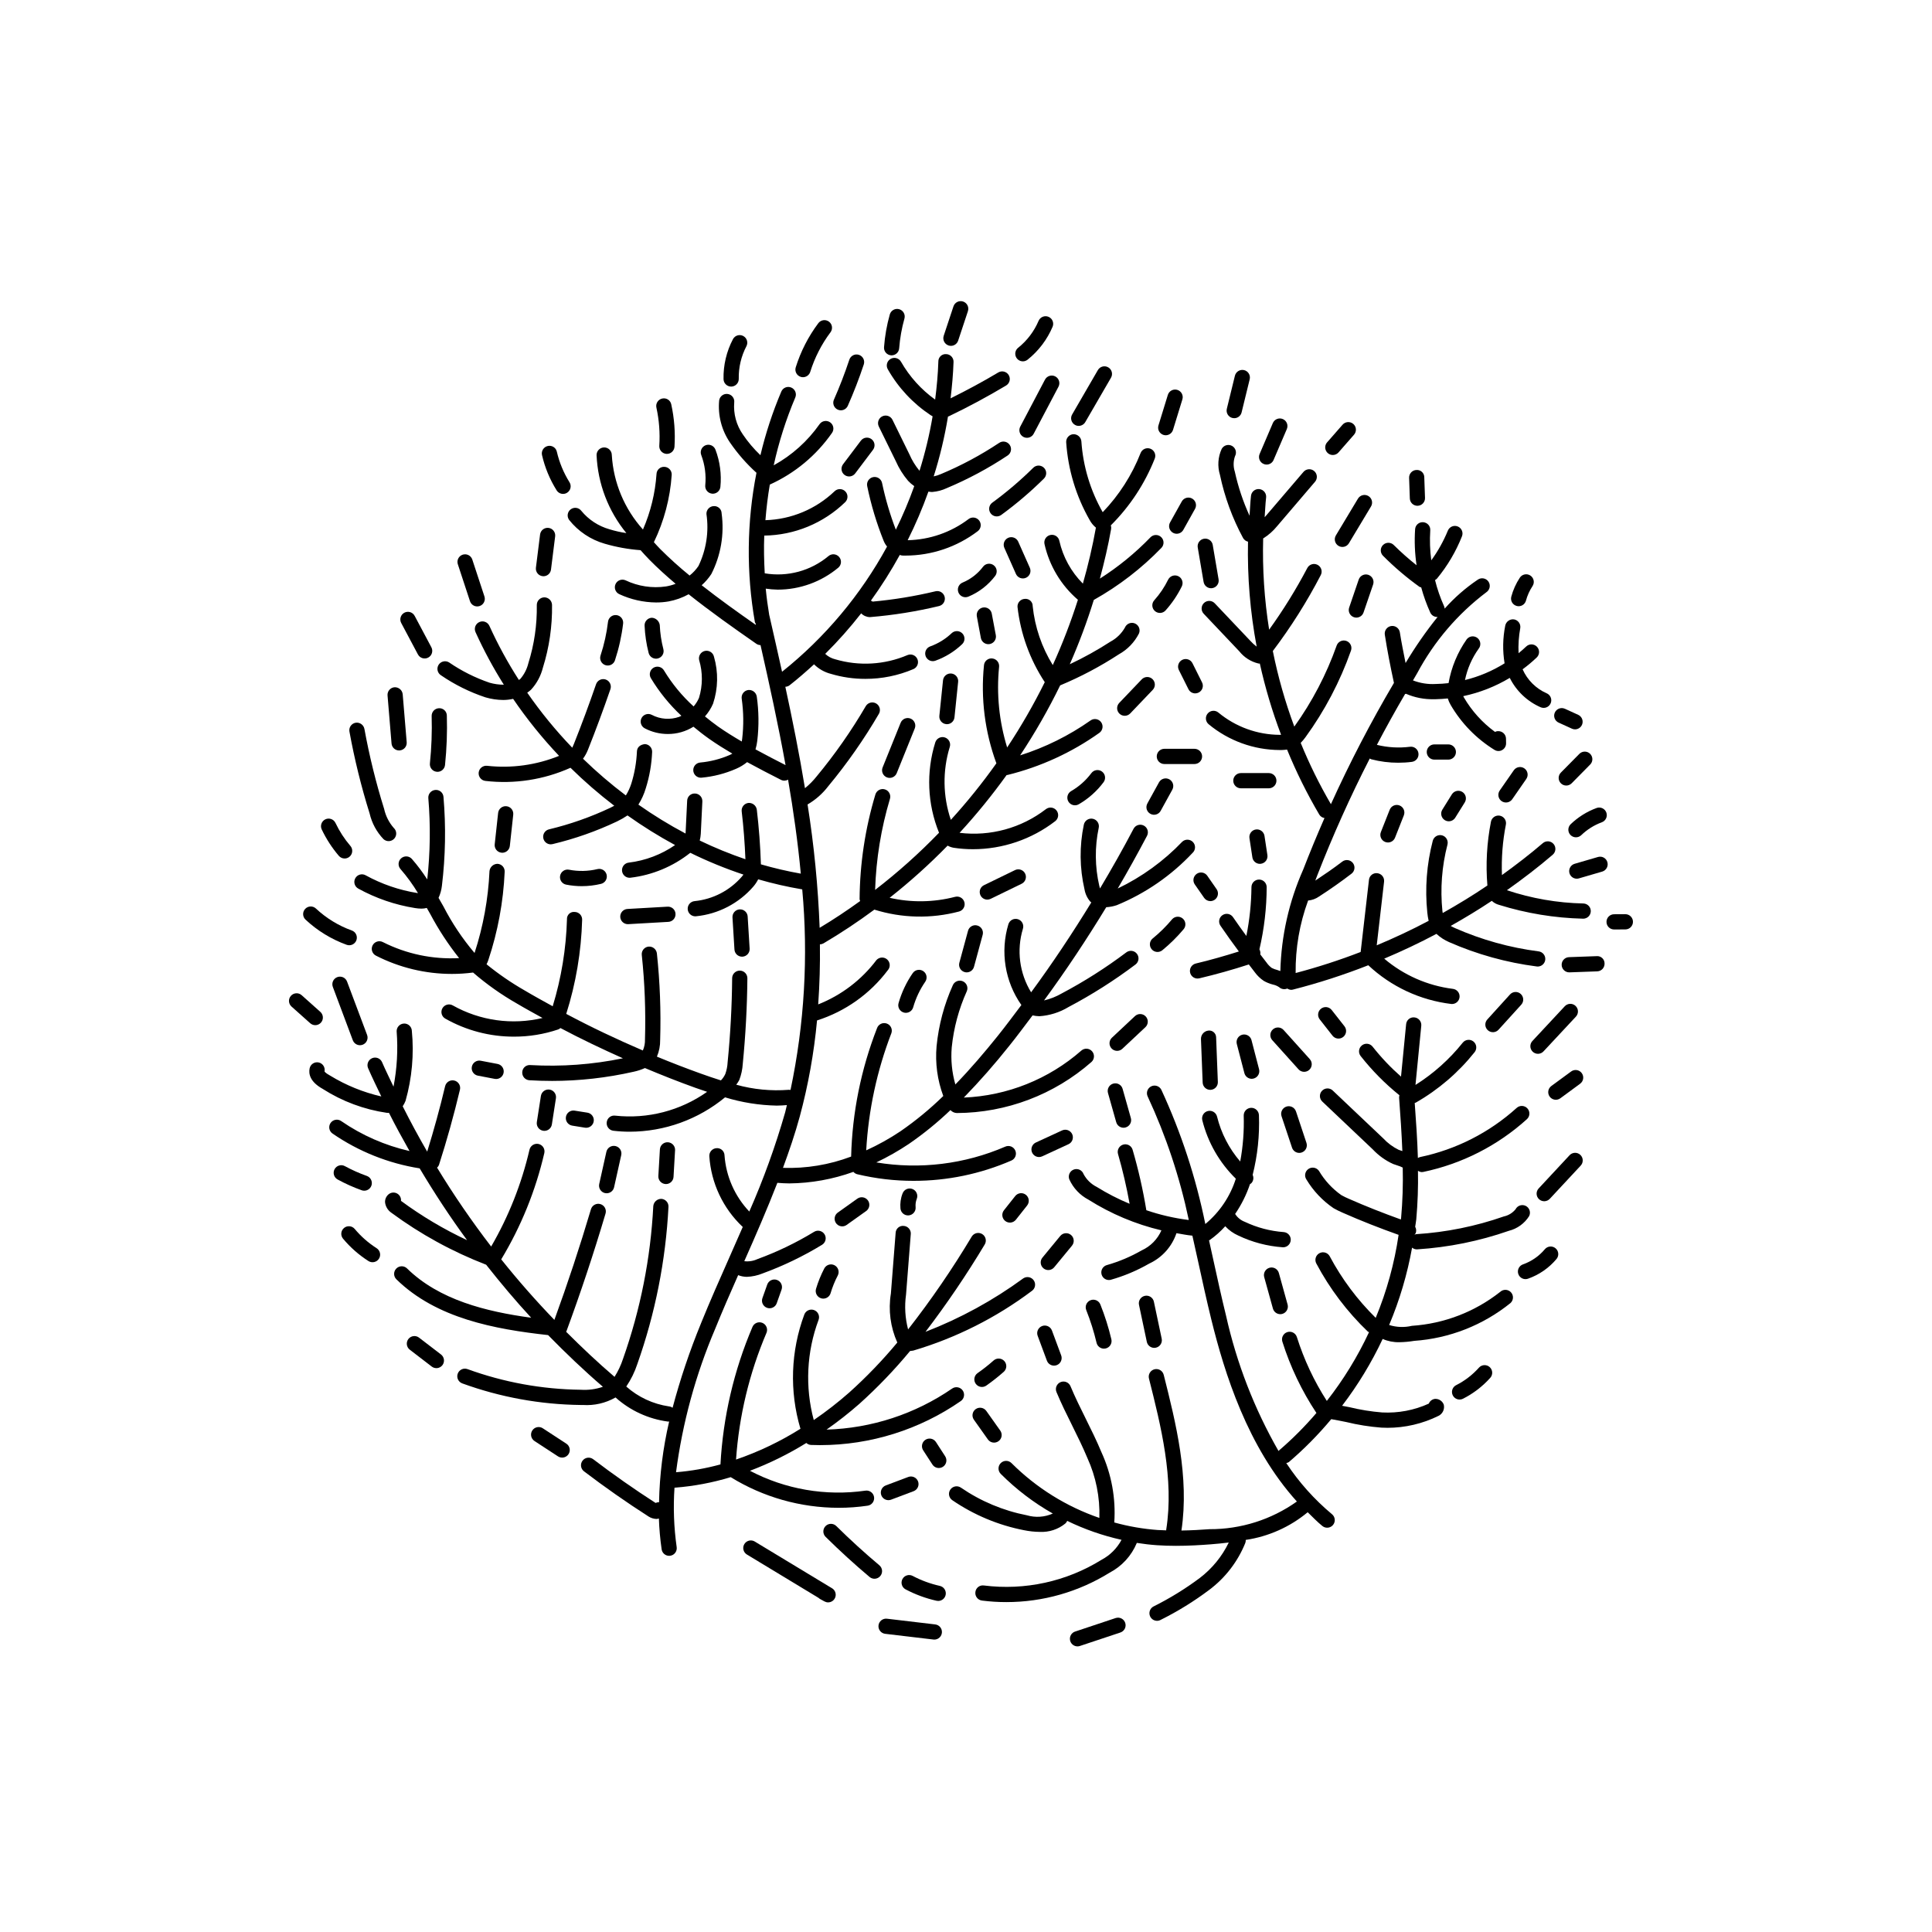
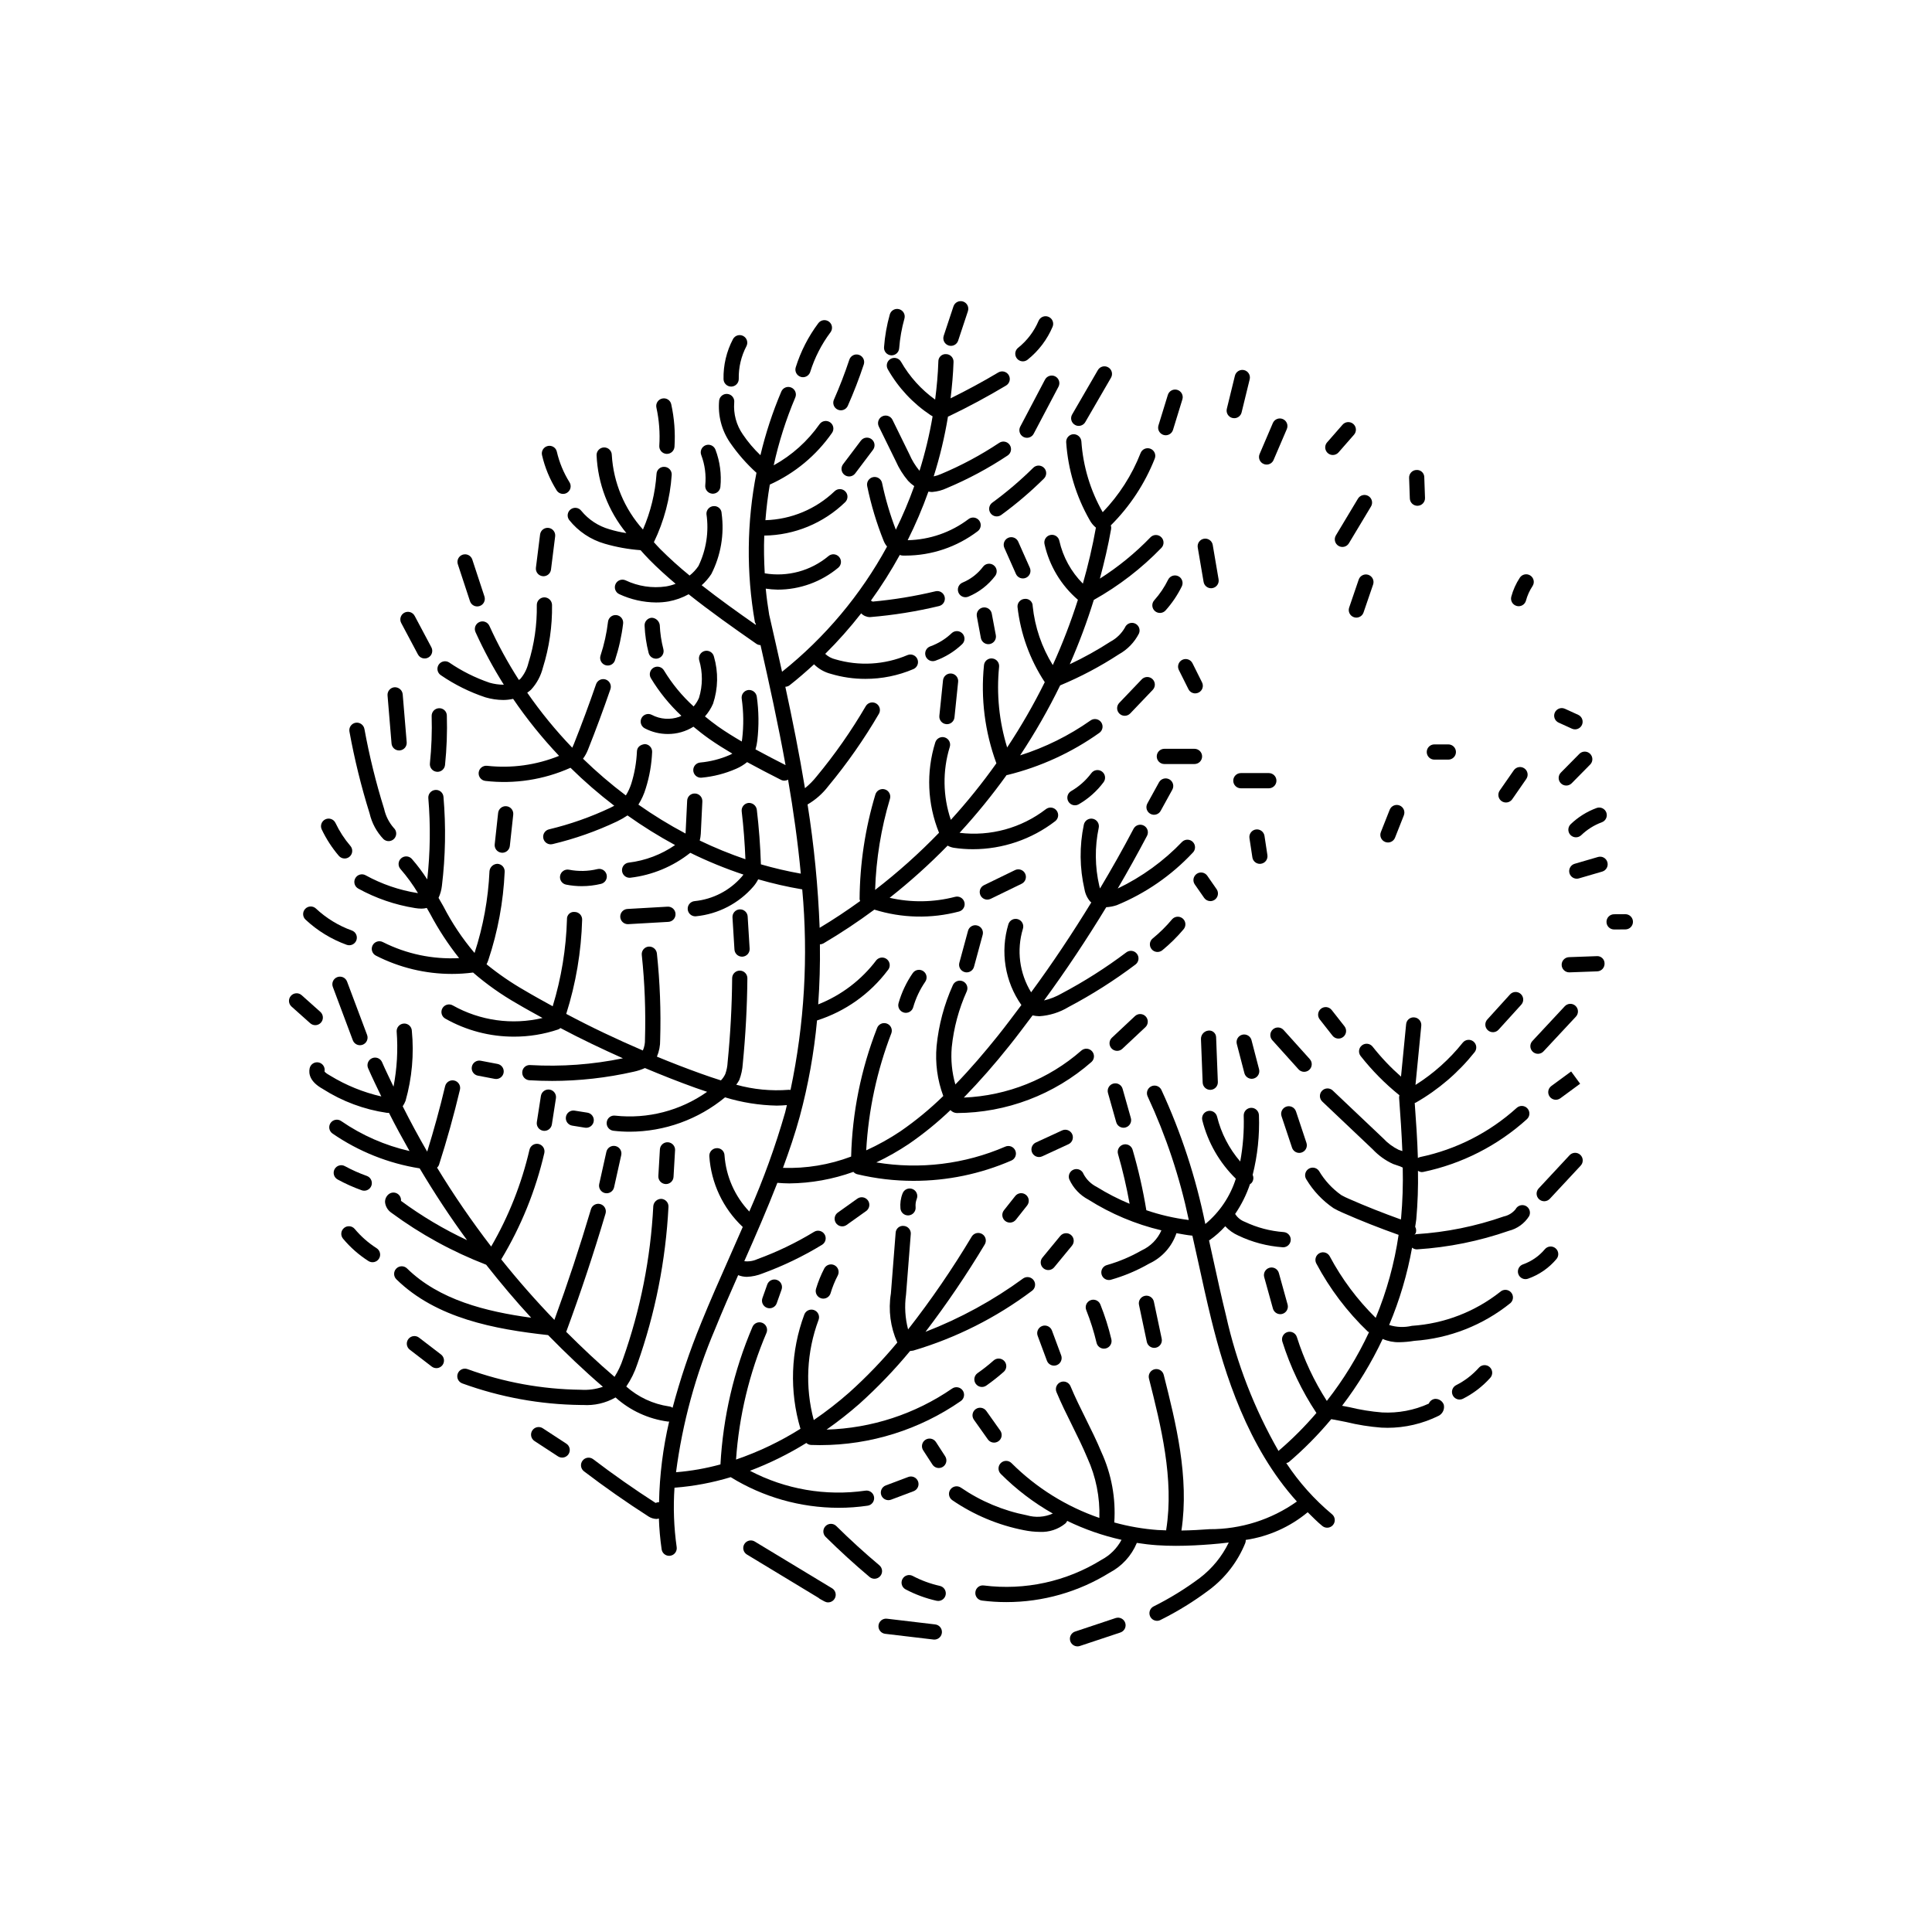
<svg xmlns="http://www.w3.org/2000/svg" fill="#000000" width="800px" height="800px" version="1.1" viewBox="144 144 512 512">
  <g>
    <path d="m322.76 538.25 0.145-0.004c4.996-0.391 9.938-1.324 14.734-2.785 8.594 5.297 18.492 8.109 28.59 8.121 2.578 0.004 5.152-0.184 7.699-0.559 0.531-0.078 1.008-0.359 1.328-0.789 0.32-0.43 0.457-0.969 0.379-1.5s-0.363-1.008-0.797-1.324c-0.43-0.32-0.969-0.453-1.5-0.371-10.496 1.504-21.203-0.336-30.594-5.266 5.207-1.973 10.211-4.441 14.941-7.371 0.332 0.309 0.762 0.496 1.215 0.523 0.832 0.035 1.656 0.051 2.488 0.051v-0.004c13.316-0.016 26.312-4.094 37.25-11.688 0.902-0.641 1.121-1.887 0.488-2.797-0.633-0.906-1.879-1.137-2.793-0.512-9.816 6.758-21.379 10.539-33.293 10.887 3.023-2.117 5.934-4.402 8.711-6.84 4.812-4.328 9.301-9.004 13.426-13.992 0.281-0.02 0.566-0.055 0.844-0.109 11.32-3.352 21.953-8.699 31.391-15.789 0.926-0.617 1.18-1.867 0.562-2.793-0.617-0.93-1.867-1.18-2.797-0.562-7.977 5.84-16.688 10.602-25.91 14.168 5.656-7.418 10.895-15.145 15.691-23.141 0.578-0.953 0.277-2.191-0.676-2.769-0.949-0.578-2.188-0.277-2.766 0.672-5.109 8.543-10.738 16.758-16.863 24.602-0.789-3.004-0.977-6.133-0.547-9.207l1.258-16.059h0.004c0.043-0.531-0.129-1.059-0.477-1.465-0.348-0.406-0.84-0.66-1.375-0.699-0.535-0.066-1.074 0.098-1.488 0.449-0.41 0.352-0.656 0.859-0.676 1.398l-1.258 16.059v0.004c-0.719 4.402-0.129 8.922 1.699 12.996-3.914 4.711-8.168 9.133-12.723 13.227-2.984 2.629-6.129 5.074-9.414 7.32-2.344-8.77-1.902-18.051 1.273-26.555 0.387-1.035-0.137-2.191-1.172-2.586-1.035-0.395-2.195 0.121-2.598 1.152-3.625 9.719-3.988 20.352-1.031 30.297-5.356 3.367-11.086 6.106-17.07 8.156 0.797-11.562 3.523-22.906 8.066-33.57 0.438-1.023-0.039-2.207-1.062-2.644-1.027-0.438-2.211 0.035-2.648 1.062-4.93 11.559-7.801 23.895-8.484 36.441-3.852 1.055-7.793 1.75-11.773 2.07 1.703-13.055 5.184-25.82 10.344-37.934 1.945-4.805 4.023-9.555 6.121-14.297 0.727 0.289 1.5 0.441 2.281 0.453 1.445-0.055 2.871-0.363 4.207-0.91 5.484-2.004 10.754-4.543 15.738-7.582 0.457-0.277 0.785-0.727 0.914-1.246 0.125-0.52 0.043-1.066-0.238-1.523-0.277-0.457-0.727-0.785-1.246-0.91-0.52-0.129-1.066-0.043-1.523 0.238-4.758 2.898-9.793 5.324-15.027 7.234-1.086 0.504-2.293 0.695-3.481 0.551 3.008-6.785 6.023-13.711 8.766-20.766 1.047 0.078 2.094 0.152 3.156 0.152h0.004c5.793-0.059 11.535-1.094 16.988-3.059 0.273 0.316 0.645 0.543 1.055 0.637 4.883 1.16 9.879 1.746 14.895 1.742 8.914 0.008 17.738-1.824 25.914-5.379 0.492-0.211 0.875-0.609 1.07-1.109 0.195-0.496 0.188-1.051-0.027-1.543-0.215-0.488-0.617-0.875-1.113-1.07-0.5-0.191-1.055-0.18-1.543 0.035-10.754 4.652-22.621 6.106-34.18 4.184 2.988-1.418 5.875-3.055 8.625-4.898 3.91-2.691 7.598-5.691 11.027-8.973 0.434 0.48 1.047 0.766 1.695 0.785 13.129-0.062 25.793-4.863 35.66-13.523 0.832-0.742 0.906-2.016 0.168-2.848-0.738-0.832-2.012-0.91-2.844-0.176-8.652 7.586-19.645 11.98-31.141 12.449 4.242-4.367 8.258-8.941 12.039-13.707 2.125-2.637 4.137-5.371 6.184-8.074 0.594 0.133 1.199 0.207 1.809 0.219 2.731-0.18 5.375-1.016 7.715-2.434 6.211-3.277 12.148-7.047 17.754-11.273 0.883-0.676 1.059-1.934 0.387-2.82-0.668-0.887-1.926-1.066-2.816-0.398-5.434 4.094-11.188 7.75-17.203 10.93-1.441 0.824-2.996 1.438-4.609 1.816 5.863-7.984 11.336-16.25 16.488-24.711v0.004c0.949-0.055 1.887-0.234 2.785-0.535 7.613-3.133 14.465-7.859 20.094-13.867 0.395-0.363 0.625-0.867 0.645-1.402 0.023-0.535-0.172-1.059-0.535-1.449-0.367-0.391-0.871-0.621-1.406-0.641-0.535-0.02-1.055 0.176-1.449 0.539-4.902 5.129-10.695 9.324-17.09 12.395 2.691-4.598 5.277-9.246 7.758-13.953 0.516-0.984 0.137-2.203-0.852-2.719-0.984-0.516-2.203-0.137-2.719 0.852-2.805 5.348-5.789 10.609-8.887 15.809-0.074-0.234-0.137-0.484-0.18-0.664l-0.004-0.004c-1.176-5.059-1.227-10.316-0.156-15.402 0.113-0.523 0.012-1.07-0.281-1.52-0.289-0.449-0.75-0.766-1.273-0.875-0.523-0.113-1.07-0.012-1.52 0.281-0.449 0.293-0.762 0.754-0.871 1.277-1.191 5.664-1.129 11.523 0.18 17.164 0.211 1.223 0.758 2.363 1.582 3.289 0.055 0.055 0.16 0.098 0.223 0.152-4.996 8.148-10.289 16.121-15.957 23.824-3.098-5.051-3.891-11.18-2.172-16.848 0.332-1.062-0.258-2.191-1.32-2.523-1.059-0.336-2.188 0.254-2.527 1.312-2.203 7.293-0.938 15.191 3.438 21.43-2.098 2.777-4.168 5.582-6.348 8.293-3.324 4.133-7.035 8.527-11.148 12.758-0.914-3.191-1.238-6.523-0.961-9.832 0.52-5.144 1.871-10.172 3.996-14.883 0.207-0.492 0.211-1.051 0.008-1.547-0.203-0.492-0.594-0.887-1.09-1.094-0.492-0.207-1.047-0.207-1.543-0.004s-0.891 0.594-1.094 1.09c-2.297 5.106-3.742 10.551-4.293 16.121-0.398 4.481 0.207 8.992 1.777 13.207-3.516 3.438-7.316 6.566-11.363 9.359-2.879 1.926-5.91 3.613-9.062 5.043 0.594-10.645 2.848-21.137 6.684-31.086 0.344-1.055-0.23-2.191-1.285-2.535-1.055-0.348-2.191 0.223-2.543 1.273-4.234 10.852-6.555 22.355-6.852 34-5.766 2.18-11.902 3.195-18.062 2.992 1.648-4.484 3.199-9.008 4.453-13.613v-0.004c2.246-8.336 3.777-16.852 4.574-25.453 7.473-2.379 14.023-7.023 18.738-13.289 0.75-0.824 0.688-2.102-0.133-2.852-0.824-0.75-2.102-0.688-2.852 0.133-3.969 5.266-9.312 9.332-15.445 11.758 0.375-5.297 0.527-10.602 0.453-15.91 0.328-0.008 0.652-0.098 0.941-0.258 4.652-2.746 9.152-5.734 13.492-8.949 7.277 2.277 15.055 2.453 22.43 0.504 1.074-0.285 1.715-1.387 1.43-2.465-0.285-1.074-1.387-1.715-2.465-1.43-5.68 1.477-11.629 1.566-17.352 0.258 5.418-4.269 10.551-8.887 15.367-13.824 0.5 0.277 1.043 0.469 1.605 0.566 1.688 0.258 3.391 0.383 5.098 0.383 7.894-0.004 15.562-2.617 21.816-7.434 0.879-0.684 1.035-1.949 0.348-2.828-0.684-0.879-1.949-1.035-2.828-0.348-6.504 5.008-14.719 7.258-22.867 6.266 4.457-4.844 8.617-9.957 12.461-15.305 0.09-0.008 0.18-0.02 0.273-0.035 8.73-2.152 16.98-5.938 24.309-11.152 0.906-0.645 1.121-1.902 0.477-2.812-0.645-0.906-1.902-1.121-2.809-0.477-5.711 4.019-12.008 7.141-18.664 9.25 3.938-5.941 7.484-12.137 10.609-18.543 5.422-2.258 10.625-5.012 15.543-8.223 2.297-1.27 4.156-3.199 5.344-5.539 0.207-0.492 0.211-1.051 0.012-1.547-0.203-0.496-0.594-0.891-1.09-1.102-0.492-0.207-1.051-0.211-1.547-0.008-0.496 0.207-0.891 0.598-1.098 1.094-0.898 1.582-2.227 2.879-3.836 3.738-3.453 2.234-7.055 4.234-10.777 5.984 2.445-5.555 4.57-11.242 6.363-17.039 6.613-3.703 12.652-8.352 17.918-13.801 0.77-0.805 0.742-2.074-0.059-2.844-0.797-0.77-2.07-0.75-2.844 0.047-4.019 4.164-8.52 7.836-13.402 10.945 1.164-4.344 2.195-8.723 2.977-13.16v0.004c0.051-0.32 0.023-0.645-0.082-0.949 5.059-5.035 9.023-11.062 11.645-17.699 0.406-1.039-0.105-2.207-1.145-2.613-1.039-0.402-2.207 0.109-2.613 1.148-2.285 5.832-5.695 11.156-10.035 15.672-3.277-5.754-5.211-12.18-5.656-18.789-0.098-1.098-1.043-1.922-2.144-1.879-0.531 0.035-1.031 0.281-1.383 0.684-0.352 0.402-0.531 0.93-0.496 1.461 0.492 7.262 2.625 14.316 6.238 20.633 0.414 0.758 0.969 1.43 1.637 1.98-0.898 5-2.055 9.953-3.453 14.836-3.109-3.117-5.273-7.047-6.238-11.344-0.105-0.523-0.422-0.984-0.871-1.273-0.453-0.289-1-0.387-1.523-0.266-0.523 0.113-0.977 0.43-1.266 0.879-0.289 0.449-0.387 0.996-0.273 1.52 1.281 5.746 4.387 10.926 8.855 14.766-1.875 5.894-4.098 11.676-6.66 17.305-2.93-4.734-4.75-10.074-5.324-15.613 0.016-0.547-0.207-1.074-0.609-1.445-0.402-0.367-0.945-0.547-1.488-0.484-0.535 0.02-1.035 0.254-1.398 0.648-0.363 0.391-0.555 0.914-0.531 1.449 0.801 7.133 3.277 13.977 7.227 19.973-2.957 5.969-6.285 11.75-9.969 17.305-2.129-6.91-2.856-14.18-2.137-21.371 0.055-0.531-0.102-1.066-0.438-1.48-0.336-0.414-0.824-0.68-1.355-0.734-0.531-0.066-1.066 0.09-1.484 0.426-0.418 0.34-0.68 0.832-0.727 1.363-0.891 8.805 0.234 17.691 3.289 25.996-3.715 5.234-7.746 10.238-12.07 14.984-2.121-6.246-2.223-13.008-0.285-19.316 0.336-1.059-0.25-2.188-1.309-2.523-1.059-0.336-2.188 0.246-2.527 1.305-2.457 7.859-2.106 16.324 0.992 23.953-5.269 5.457-10.934 10.52-16.941 15.148 0.262-8.18 1.582-16.289 3.93-24.125 0.156-0.516 0.102-1.066-0.152-1.539-0.25-0.473-0.68-0.824-1.195-0.977-0.512-0.156-1.062-0.098-1.535 0.156-0.469 0.254-0.82 0.684-0.973 1.195-2.707 9-4.117 18.34-4.188 27.734 0.027 0.176 0.078 0.344 0.152 0.504-3.477 2.512-7.051 4.891-10.734 7.098v0.004c-0.418-10.953-1.488-21.871-3.203-32.695 2.129-1.238 3.996-2.883 5.488-4.844 4.992-6.016 9.48-12.434 13.422-19.188 0.547-0.961 0.215-2.18-0.738-2.734-0.953-0.559-2.18-0.242-2.746 0.707-3.828 6.559-8.188 12.793-13.035 18.637-0.91 1.148-1.945 2.191-3.082 3.113-1.5-9.098-3.297-18.074-5.203-26.879h-0.004c0.406-0.012 0.801-0.148 1.125-0.391 2.246-1.762 4.391-3.633 6.488-5.559 1.23 1.223 2.766 2.094 4.445 2.523 2.973 0.891 6.059 1.34 9.164 1.332 4.375 0.008 8.707-0.875 12.727-2.59 1.023-0.441 1.492-1.629 1.051-2.648-0.438-1.02-1.621-1.492-2.644-1.055-6.059 2.578-12.824 2.969-19.137 1.102-0.992-0.242-1.902-0.734-2.644-1.434 3.398-3.375 6.582-6.961 9.527-10.738 0.598 0.617 1.418 0.977 2.277 0.996 0.074 0 0.145-0.004 0.211-0.012 6.117-0.508 12.184-1.484 18.152-2.918 1.078-0.258 1.746-1.348 1.484-2.43-0.262-1.082-1.348-1.746-2.43-1.484-5.484 1.312-11.059 2.231-16.676 2.738-0.113-0.137-0.301-0.156-0.441-0.254 2.801-3.879 5.359-7.926 7.66-12.121 0.238 0.105 0.492 0.164 0.754 0.172 0.246 0.012 0.492 0.012 0.738 0.012v-0.004c6.922-0.004 13.648-2.277 19.16-6.465 0.887-0.672 1.059-1.938 0.387-2.824-0.676-0.887-1.941-1.059-2.824-0.383-4.652 3.519-10.297 5.477-16.129 5.594 2.09-4.176 3.926-8.477 5.496-12.871 0.266 0.047 0.531 0.078 0.801 0.094 0.102 0 0.203-0.004 0.305-0.012 1.309-0.113 2.582-0.457 3.769-1.016 5.637-2.363 11.035-5.258 16.121-8.641 0.93-0.617 1.18-1.867 0.562-2.793-0.617-0.93-1.867-1.18-2.793-0.562-4.875 3.242-10.047 6.016-15.445 8.273-0.617 0.273-1.258 0.48-1.918 0.617 1.641-5.184 2.902-10.477 3.785-15.84 0.105-0.051 0.254-0.102 0.344-0.145 5.078-2.43 10.141-5.156 15.051-8.09h-0.004c0.461-0.273 0.797-0.719 0.93-1.238 0.133-0.52 0.051-1.07-0.223-1.531-0.273-0.461-0.723-0.793-1.242-0.922-0.52-0.129-1.07-0.047-1.531 0.227-4.129 2.469-8.371 4.742-12.637 6.856 0.387-3.199 0.68-6.414 0.785-9.645 0.02-0.531-0.176-1.051-0.543-1.441-0.363-0.391-0.871-0.617-1.406-0.633-0.539-0.047-1.074 0.141-1.469 0.512-0.395 0.371-0.617 0.895-0.605 1.438-0.109 3.387-0.418 6.754-0.852 10.102v-0.004c-3.699-2.656-6.785-6.078-9.047-10.031-0.551-0.965-1.781-1.305-2.746-0.758-0.969 0.551-1.309 1.777-0.758 2.746 2.769 4.879 6.648 9.043 11.32 12.148 0.141 0.094 0.359 0.215 0.559 0.328-0.828 4.879-1.984 9.691-3.461 14.414l-0.074-0.055v-0.004c-1.062-1.289-1.938-2.719-2.598-4.254l-4.5-9.176c-0.492-1-1.703-1.41-2.703-0.922-1 0.492-1.41 1.703-0.918 2.703l4.5 9.172c0.828 1.887 1.926 3.644 3.262 5.219 0.492 0.523 1.035 0.996 1.629 1.402-1.41 3.938-3.039 7.793-4.879 11.547-1.543-4.019-2.762-8.156-3.648-12.367-0.227-1.09-1.285-1.785-2.375-1.566-1.086 0.223-1.789 1.285-1.57 2.371 1.02 4.965 2.481 9.832 4.371 14.535 0.219 0.543 0.52 1.047 0.895 1.492-6.977 12.805-16.434 24.086-27.828 33.184-1.113-5.043-2.25-10.027-3.367-14.926l-0.023-0.051c-0.391-2.336-0.707-4.688-0.934-7.051h0.004c1.047 0.156 2.102 0.246 3.16 0.266 5.867 0 11.551-2.059 16.059-5.816 0.848-0.715 0.957-1.988 0.238-2.836-0.715-0.852-1.988-0.961-2.836-0.242-4.691 3.922-10.863 5.59-16.891 4.57-0.184-3.328-0.262-6.664-0.125-10 8.02-0.105 15.695-3.277 21.449-8.863 0.793-0.777 0.809-2.051 0.031-2.848s-2.051-0.812-2.848-0.035c-4.949 4.731-11.477 7.461-18.324 7.664 0.254-3.16 0.625-6.305 1.164-9.43v-0.004c6.633-2.996 12.332-7.734 16.492-13.711 0.625-0.91 0.398-2.156-0.512-2.789-0.906-0.633-2.156-0.414-2.797 0.488-3.168 4.512-7.324 8.242-12.152 10.906 1.348-6.152 3.258-12.168 5.715-17.965 0.438-1.023-0.039-2.207-1.059-2.644-1.023-0.438-2.203 0.035-2.641 1.059-2.316 5.457-4.168 11.102-5.535 16.867-1.75-1.664-3.312-3.508-4.664-5.508-1.715-2.473-2.523-5.465-2.281-8.469 0.141-1.098-0.633-2.102-1.73-2.246-1.098-0.148-2.109 0.621-2.262 1.715-0.371 3.945 0.645 7.894 2.879 11.164 2.016 2.934 4.367 5.621 7.008 8.008-2.578 13.07-2.715 26.508-0.406 39.629 0.023 0.125 0.137 0.191 0.18 0.309l0.086 0.387c-4.894-3.41-9.762-6.902-14.383-10.527h0.004c0.977-0.867 1.836-1.863 2.555-2.957 2.527-4.957 3.481-10.566 2.731-16.082-0.004-0.539-0.23-1.055-0.629-1.418-0.398-0.367-0.926-0.551-1.465-0.512-0.535 0.023-1.039 0.254-1.402 0.648-0.359 0.395-0.551 0.914-0.527 1.449 0.688 4.691-0.051 9.484-2.109 13.758-0.648 0.965-1.441 1.824-2.356 2.543-2.711-2.207-5.309-4.551-7.785-7.023-0.598-0.605-1.125-1.207-1.68-1.812v0.004c2.699-5.59 4.305-11.641 4.723-17.832 0.07-1.109-0.773-2.066-1.883-2.141-0.535-0.043-1.07 0.129-1.473 0.484-0.406 0.359-0.645 0.863-0.668 1.402-0.348 5.074-1.562 10.055-3.594 14.723-4.91-5.457-7.82-12.414-8.258-19.742-0.004-1.109-0.906-2.012-2.016-2.012h-0.008c-1.113 0.008-2.012 0.91-2.012 2.023 0.324 7.562 3.094 14.82 7.894 20.676-1.523-0.223-3.027-0.562-4.5-1.016-2.914-0.832-5.504-2.531-7.43-4.871-0.664-0.891-1.926-1.074-2.816-0.41-0.895 0.668-1.074 1.93-0.41 2.82 2.41 3.027 5.707 5.231 9.426 6.297 3.098 0.902 6.281 1.477 9.496 1.711 0.754 0.84 1.504 1.68 2.332 2.523 2.164 2.199 4.516 4.32 6.961 6.391v-0.004c-0.828 0.316-1.688 0.551-2.562 0.699-3.652 0.531-7.383-0.035-10.715-1.625-1.016-0.453-2.199 0-2.656 1.012-0.453 1.012-0.008 2.203 1.004 2.66 3.055 1.418 6.379 2.168 9.746 2.199 1.102 0.004 2.203-0.086 3.289-0.27 1.871-0.344 3.676-0.984 5.34-1.906 5.731 4.562 11.863 8.898 17.93 13.117v0.004c0.328 0.227 0.719 0.352 1.121 0.352 2.34 10.336 4.668 20.98 6.633 31.805-2.648-1.352-5.32-2.731-7.965-4.172v-0.004c0.227-0.754 0.387-1.531 0.477-2.316 0.457-3.887 0.41-7.816-0.141-11.691-0.18-1.09-1.184-1.844-2.281-1.715-1.102 0.16-1.867 1.18-1.711 2.285 0.504 3.531 0.547 7.113 0.125 10.656-0.027 0.23-0.074 0.469-0.109 0.707-2.156-1.266-4.281-2.57-6.305-3.996-1.223-0.863-2.336-1.758-3.445-2.656v-0.004c0.887-1 1.609-2.137 2.141-3.363 1.344-4.031 1.43-8.371 0.246-12.449-0.113-0.523-0.43-0.98-0.883-1.27s-1-0.383-1.523-0.27c-0.523 0.117-0.977 0.438-1.266 0.891-0.285 0.453-0.383 1-0.262 1.523 0.98 3.277 0.965 6.769-0.039 10.039-0.359 0.82-0.836 1.582-1.422 2.258-3.062-2.781-5.703-5.988-7.844-9.523-0.266-0.465-0.707-0.809-1.227-0.949-0.52-0.141-1.074-0.066-1.539 0.203s-0.805 0.715-0.938 1.238c-0.137 0.52-0.055 1.074 0.219 1.535 2.223 3.684 4.941 7.035 8.082 9.969-0.199 0.09-0.379 0.211-0.582 0.285-2.383 0.84-5.004 0.652-7.238-0.52-0.473-0.254-1.023-0.309-1.535-0.152-0.512 0.156-0.938 0.508-1.191 0.977-0.523 0.98-0.152 2.203 0.828 2.727 1.891 1 4 1.516 6.141 1.512 2.394 0.012 4.746-0.656 6.781-1.93 1.324 1.098 2.695 2.18 4.176 3.223 1.984 1.398 4.047 2.676 6.129 3.91-0.219 0.109-0.438 0.242-0.645 0.336-2.5 1.094-5.16 1.777-7.879 2.023-1.07 0.098-1.879 1.02-1.828 2.098 0.047 1.078 0.934 1.926 2.012 1.926 0.059 0 0.117-0.004 0.184-0.012 3.148-0.285 6.231-1.078 9.129-2.344 1.062-0.453 2.051-1.051 2.945-1.777 2.981 1.633 5.992 3.18 8.961 4.691 0.598 0.309 1.312 0.289 1.891-0.051 1.418 8.23 2.59 16.551 3.375 24.914h0.004c-3.566-0.633-7.098-1.457-10.578-2.465-0.152-4.852-0.52-9.734-1.086-14.504-0.164-1.086-1.145-1.859-2.238-1.766-1.105 0.133-1.895 1.133-1.766 2.238 0.5 4.176 0.812 8.434 0.988 12.68-4.133-1.41-8.176-3.062-12.109-4.957 0.152-0.594 0.246-1.195 0.281-1.805l0.414-8.547c0.023-0.535-0.16-1.055-0.52-1.453-0.359-0.395-0.863-0.633-1.395-0.656-0.539-0.039-1.066 0.145-1.465 0.504-0.398 0.363-0.633 0.871-0.648 1.41l-0.414 8.535-0.012 0.16h0.004c-4.324-2.289-8.5-4.852-12.5-7.668 0.855-1.359 1.52-2.832 1.973-4.375 0.973-3.102 1.531-6.32 1.668-9.57 0.023-0.531-0.168-1.055-0.531-1.445-0.359-0.395-0.863-0.629-1.398-0.648-1.238 0.148-2.047 0.82-2.098 1.93-0.125 2.898-0.625 5.766-1.488 8.535-0.352 1.102-0.84 2.16-1.453 3.141-3.984-3.004-7.773-6.25-11.348-9.73 0.539-0.738 0.98-1.543 1.316-2.394 2.106-5.293 4.102-10.68 5.945-16.031l-0.004 0.004c0.18-0.508 0.145-1.062-0.09-1.543-0.234-0.484-0.648-0.852-1.156-1.027-0.504-0.172-1.059-0.137-1.539 0.098-0.48 0.238-0.848 0.656-1.02 1.164-1.82 5.285-3.797 10.613-5.879 15.844-0.129 0.324-0.27 0.66-0.426 0.969v-0.004c-4.359-4.535-8.348-9.41-11.93-14.582 0.355-0.238 0.691-0.504 1.008-0.793 1.516-1.645 2.59-3.644 3.137-5.812 1.691-5.394 2.512-11.02 2.426-16.672-0.039-1.105-0.941-1.984-2.047-1.988-1.113 0.02-2.004 0.934-1.988 2.047 0.082 5.227-0.672 10.426-2.238 15.41-0.367 1.527-1.09 2.949-2.113 4.144-0.125 0.105-0.258 0.203-0.395 0.297-2.949-4.582-5.562-9.371-7.816-14.336-0.457-1.016-1.648-1.469-2.664-1.012-1.02 0.457-1.473 1.648-1.016 2.668 2.18 4.809 4.688 9.469 7.504 13.938-1.273 0-2.539-0.176-3.766-0.527-3.809-1.297-7.422-3.106-10.738-5.379-0.453-0.285-1.004-0.379-1.527-0.258-0.523 0.121-0.977 0.445-1.262 0.898-0.285 0.457-0.371 1.008-0.25 1.531 0.125 0.523 0.453 0.973 0.914 1.254 3.629 2.481 7.586 4.441 11.758 5.828 1.531 0.449 3.117 0.688 4.715 0.699 0.879-0.004 1.758-0.105 2.621-0.297 3.648 5.352 7.723 10.402 12.176 15.105-6.039 2.445-12.594 3.352-19.07 2.633-1.105-0.125-2.106 0.668-2.234 1.773-0.125 1.105 0.668 2.106 1.773 2.234 7.695 0.887 15.488-0.312 22.559-3.481 3.652 3.594 7.527 6.953 11.598 10.062-0.34 0.176-0.664 0.355-1.02 0.523v0.004c-5.215 2.465-10.668 4.387-16.277 5.727-0.992 0.234-1.652 1.18-1.531 2.195 0.117 1.012 0.977 1.777 2 1.777 0.156 0 0.312-0.02 0.469-0.059 5.883-1.398 11.602-3.41 17.066-6 0.973-0.465 1.91-1 2.801-1.602 4.039 2.875 8.25 5.496 12.609 7.852-3.652 2.523-7.867 4.121-12.277 4.652-1.062 0.121-1.844 1.047-1.785 2.113s0.938 1.902 2.008 1.906c0.078 0 0.156-0.004 0.23-0.016 5.793-0.688 11.281-2.973 15.852-6.602 4.562 2.238 9.27 4.168 14.09 5.773-0.133 0.18-0.266 0.355-0.406 0.52-3.191 3.699-7.684 6.031-12.547 6.512-1.07 0.105-1.871 1.031-1.82 2.106 0.051 1.074 0.938 1.918 2.012 1.922 0.062 0 0.129-0.004 0.191-0.012h0.004c5.898-0.586 11.348-3.418 15.219-7.906 0.492-0.578 0.91-1.211 1.254-1.887 3.836 1.109 7.731 2 11.672 2.664 1.629 17.77 0.582 35.684-3.102 53.145-0.148-0.027-0.297-0.039-0.445-0.031-4.688 0.371-9.406-0.086-13.941-1.348 0.305-0.391 0.574-0.809 0.805-1.246 0.527-1.379 0.84-2.832 0.926-4.305 0.742-7.543 1.156-15.164 1.219-22.652 0.004-0.535-0.203-1.051-0.578-1.43-0.379-0.383-0.887-0.598-1.422-0.602h-0.016c-1.109 0-2.012 0.895-2.019 2-0.059 7.367-0.461 14.863-1.199 22.281v0.004c-0.051 1.059-0.258 2.109-0.613 3.109-0.289 0.629-0.684 1.203-1.164 1.699-1.844-0.578-3.641-1.199-5.363-1.816-3.898-1.398-7.762-2.891-11.598-4.481 0.594-1.402 0.887-2.914 0.859-4.438 0.234-7.652-0.055-15.316-0.867-22.93-0.133-1.098-1.113-1.891-2.215-1.793-1.105 0.117-1.906 1.109-1.789 2.215 0.789 7.434 1.07 14.914 0.848 22.387 0.035 1.004-0.16 2.008-0.566 2.93-6.891-2.965-13.68-6.168-20.301-9.699v-0.004c2.559-8.078 3.977-16.477 4.215-24.945 0.016-0.535-0.18-1.055-0.547-1.441-0.367-0.387-0.875-0.613-1.41-0.625-0.547-0.07-1.094 0.109-1.496 0.488-0.398 0.379-0.609 0.918-0.57 1.469-0.223 7.812-1.496 15.559-3.781 23.035-2.477-1.371-4.969-2.723-7.398-4.172-3.562-2.035-6.949-4.359-10.133-6.953 0.191-0.363 0.352-0.742 0.477-1.133 2.519-7.559 3.977-15.434 4.328-23.395 0.023-0.531-0.164-1.055-0.523-1.449-0.363-0.391-0.863-0.625-1.398-0.648-1.082 0.023-1.98 0.844-2.102 1.922-0.332 7.375-1.664 14.668-3.953 21.688-0.035-0.039-0.078-0.07-0.117-0.113-3.16-3.746-5.887-7.836-8.129-12.191-0.426-0.754-0.867-1.516-1.301-2.277h-0.004c0.469-1.02 0.77-2.106 0.895-3.219 0.945-7.812 1.082-15.703 0.414-23.547-0.039-0.535-0.293-1.031-0.703-1.379-0.41-0.344-0.941-0.512-1.477-0.457-1.109 0.098-1.93 1.07-1.836 2.18 0.602 7.168 0.508 14.379-0.285 21.527-1.227-1.906-2.59-3.723-4.078-5.43-0.742-0.828-2.016-0.898-2.844-0.156-0.832 0.738-0.906 2.012-0.168 2.844 1.727 1.988 3.277 4.117 4.633 6.371l-0.172-0.02c-4.805-0.766-9.441-2.359-13.707-4.707-0.973-0.539-2.199-0.184-2.738 0.793-0.539 0.973-0.184 2.199 0.793 2.738 4.672 2.57 9.754 4.316 15.02 5.156 0.566 0.098 1.141 0.148 1.719 0.156 0.477 0 0.953-0.062 1.418-0.184 0.305 0.535 0.605 1.059 0.914 1.598 2.188 4.125 4.75 8.039 7.656 11.695-6.988 0.379-13.957-1.086-20.203-4.242-0.477-0.246-1.031-0.297-1.539-0.133-0.512 0.16-0.938 0.52-1.184 0.996-0.246 0.477-0.293 1.031-0.129 1.539 0.164 0.512 0.523 0.934 1 1.18 6.231 3.188 13.133 4.852 20.133 4.852 1.867 0 3.731-0.121 5.578-0.363l0.035-0.008h0.004c3.602 3.117 7.504 5.875 11.645 8.234 2.223 1.324 4.508 2.555 6.773 3.816h-0.004c-8.062 1.914-16.555 0.727-23.785-3.332-0.461-0.266-1.012-0.336-1.527-0.195-0.516 0.141-0.953 0.48-1.219 0.941-0.266 0.465-0.336 1.016-0.195 1.531s0.48 0.953 0.945 1.215c5.562 3.152 11.852 4.801 18.246 4.785 3.973 0.004 7.914-0.637 11.676-1.906 0.223-0.086 0.426-0.215 0.605-0.375 5.414 2.879 10.957 5.508 16.555 8.016-8.07 1.664-16.32 2.269-24.543 1.797-0.539-0.047-1.07 0.129-1.477 0.484-0.402 0.359-0.641 0.867-0.66 1.406-0.066 1.109 0.781 2.062 1.891 2.133 1.969 0.117 3.934 0.176 5.894 0.176v0.004c7.32 0 14.617-0.82 21.754-2.441 1.023-0.215 2.019-0.543 2.977-0.973 4.434 1.863 8.902 3.633 13.418 5.254 0.984 0.355 2.031 0.699 3.062 1.047h-0.004c-7.082 5.004-15.746 7.25-24.367 6.312-0.535-0.074-1.074 0.07-1.496 0.406-0.422 0.332-0.691 0.824-0.742 1.359-0.129 1.105 0.66 2.109 1.766 2.238 1.438 0.168 2.883 0.254 4.328 0.254 9.223-0.02 18.152-3.238 25.266-9.109 4.441 1.363 9.051 2.098 13.699 2.191 0.895 0 1.793-0.07 2.691-0.137-0.168 0.648-0.293 1.305-0.469 1.953v-0.004c-2.57 8.961-5.742 17.73-9.496 26.262-3.848-4.059-6.172-9.328-6.57-14.91-0.016-0.539-0.254-1.047-0.66-1.406-0.406-0.355-0.941-0.527-1.48-0.477-1.109 0.07-1.953 1.027-1.883 2.141 0.477 7.102 3.609 13.766 8.777 18.664 0.027 0.023 0.066 0.016 0.094 0.039-1.148 2.644-2.309 5.277-3.465 7.883-2.602 5.875-5.207 11.75-7.617 17.691h0.004c-2.992 7.289-5.508 14.766-7.531 22.379-0.281-0.207-0.613-0.332-0.961-0.367-4.203-0.617-8.133-2.445-11.312-5.262 1.246-1.844 2.234-3.852 2.93-5.965 4.746-13.414 7.527-27.449 8.254-41.66 0.027-0.535-0.156-1.059-0.516-1.453-0.359-0.398-0.859-0.637-1.395-0.664-1.09 0-2.004 0.824-2.113 1.91-0.707 13.824-3.414 27.473-8.031 40.52-0.547 1.668-1.301 3.262-2.238 4.742-4.445-3.797-8.695-7.82-12.836-11.957 0.02-0.039 0.062-0.059 0.078-0.102 3.769-10.219 7.258-20.719 10.371-31.211 0.152-0.516 0.098-1.066-0.16-1.539-0.254-0.469-0.688-0.82-1.199-0.969-0.516-0.152-1.066-0.094-1.539 0.164-0.469 0.254-0.816 0.688-0.969 1.203-2.918 9.844-6.176 19.699-9.688 29.316-4.941-5.125-9.641-10.473-14.09-16.043l0.004-0.004c5.262-8.723 9.113-18.223 11.414-28.148 0.121-0.523 0.031-1.07-0.25-1.523-0.285-0.453-0.738-0.777-1.258-0.898-0.523-0.117-1.07-0.027-1.523 0.258s-0.773 0.738-0.895 1.258c-2.09 9.012-5.512 17.66-10.156 25.66-5.156-6.703-9.945-13.684-14.336-20.906 0.211-0.191 0.379-0.422 0.492-0.684 2.09-6.508 3.965-13.23 5.57-19.977 0.254-1.082-0.414-2.168-1.496-2.422-1.082-0.258-2.168 0.406-2.43 1.488-1.387 5.848-2.992 11.664-4.754 17.348-2.281-3.941-4.445-7.941-6.488-12.008l-0.004-0.004c0.309-0.457 0.562-0.945 0.762-1.461 1.699-6.019 2.262-12.301 1.664-18.527-0.039-1.086-0.93-1.945-2.016-1.945l-0.074 0.004 0.004 0.004c-0.535 0.016-1.039 0.246-1.402 0.641-0.367 0.391-0.559 0.91-0.539 1.445 0.375 4.894 0.098 9.816-0.832 14.637-1.02-2.16-2.086-4.297-3.035-6.488v-0.004c-0.441-1.02-1.629-1.488-2.652-1.047-1.02 0.445-1.488 1.633-1.047 2.652 1.094 2.523 2.316 4.992 3.5 7.481-4.777-1.094-9.348-2.949-13.531-5.504-1.48-0.812-1.512-1.137-1.516-1.137 0.219-1.086-0.48-2.144-1.566-2.371-1.086-0.223-2.148 0.473-2.379 1.555-0.305 1.453 0.059 3.582 3.519 5.484l-0.004 0.004c5.144 3.281 10.926 5.434 16.961 6.312 0.137 0.008 0.344 0.016 0.555 0.02 1.715 3.418 3.555 6.773 5.438 10.105h0.004c-6.484-1.473-12.629-4.168-18.105-7.941-0.438-0.312-0.98-0.434-1.512-0.34-0.527 0.094-0.996 0.391-1.305 0.832-0.305 0.441-0.426 0.984-0.328 1.516 0.098 0.527 0.402 0.996 0.844 1.297 6.914 4.758 14.801 7.91 23.09 9.227 3.891 6.531 8.059 12.898 12.562 19.023h-0.004c-6.16-2.883-12.027-6.371-17.504-10.41 0.078-0.816-0.348-1.598-1.078-1.977-0.727-0.379-1.613-0.277-2.238 0.258-0.605 0.516-0.941 1.281-0.91 2.074 0.117 1.121 0.719 2.133 1.645 2.773 7.727 5.699 16.184 10.336 25.145 13.793 3.812 4.824 7.758 9.543 11.934 14.051-12.023-1.641-24.379-4.723-32.891-13.059v-0.004c-0.797-0.781-2.074-0.766-2.856 0.031-0.777 0.793-0.766 2.07 0.031 2.852 10.59 10.363 26.039 13.215 40.199 14.781 4.66 4.758 9.477 9.359 14.523 13.695l-0.004 0.004c-1.887 0.652-3.883 0.918-5.875 0.785-10.238-0.121-20.383-1.969-30.008-5.473-1.043-0.379-2.199 0.16-2.582 1.207-0.379 1.047 0.16 2.203 1.207 2.582 10.047 3.656 20.641 5.59 31.336 5.719h0.637-0.004c3.004 0.199 6-0.488 8.617-1.98l0.023-0.023v0.004c3.871 3.477 8.703 5.703 13.863 6.391l0.148 0.012c0.066-0.012 0.137-0.023 0.203-0.039-1.641 7.023-2.535 14.199-2.68 21.41-0.316-0.012-0.633 0.051-0.922 0.184-5.648-3.637-11.203-7.531-16.527-11.586-0.887-0.676-2.148-0.504-2.824 0.383-0.676 0.887-0.504 2.148 0.383 2.824 5.5 4.188 11.246 8.211 17.094 11.965 0.656 0.422 1.414 0.648 2.195 0.664 0.188-0.023 0.375-0.062 0.559-0.121 0.094 2.734 0.336 5.461 0.73 8.164 0.145 0.988 0.988 1.719 1.984 1.723 0.102 0 0.203-0.008 0.301-0.023 0.531-0.078 1.004-0.363 1.324-0.793 0.316-0.43 0.453-0.965 0.375-1.496-0.742-5.219-0.934-10.5-0.578-15.758z" />
    <path d="m304.43 320.27c0.508 0.168 1.062 0.129 1.539-0.113 0.48-0.242 0.84-0.664 1.004-1.172 1.039-3.164 1.766-6.426 2.16-9.73 0.133-1.109-0.656-2.113-1.762-2.246-1.105-0.133-2.109 0.656-2.242 1.762-0.359 3.043-1.023 6.043-1.984 8.957-0.164 0.504-0.125 1.059 0.117 1.535 0.238 0.477 0.66 0.84 1.168 1.008z" />
    <path d="m287.77 296.69c0.086 0.016 0.172 0.023 0.258 0.02 1.012-0.004 1.867-0.758 1.992-1.766l1.102-8.797c0.141-1.102-0.645-2.109-1.746-2.246-1.102-0.141-2.109 0.641-2.25 1.746l-1.102 8.797c-0.066 0.527 0.078 1.062 0.406 1.484 0.328 0.426 0.812 0.699 1.34 0.762z" />
    <path d="m268.55 303.32c0.164 0.508 0.527 0.93 1.004 1.176 0.477 0.242 1.031 0.281 1.539 0.113 0.512-0.164 0.934-0.527 1.172-1.008 0.242-0.477 0.281-1.031 0.113-1.543l-3.219-9.785c-0.352-1.051-1.488-1.621-2.543-1.277-1.055 0.348-1.629 1.48-1.285 2.539z" />
    <path d="m257.93 346.32c-0.055 0.531 0.102 1.062 0.441 1.477 0.336 0.414 0.824 0.68 1.355 0.73 0.07 0.012 0.141 0.016 0.211 0.016 1.031 0 1.895-0.781 2-1.809 0.449-4.352 0.613-8.723 0.48-13.094-0.004-0.539-0.227-1.051-0.617-1.418s-0.918-0.562-1.453-0.535c-0.535 0.016-1.039 0.242-1.406 0.629-0.367 0.391-0.562 0.91-0.547 1.441 0.121 4.195-0.035 8.391-0.465 12.562z" />
    <path d="m277.11 369.99c1.027-0.004 1.891-0.781 2-1.801l0.906-8.305h-0.004c0.125-1.105-0.672-2.102-1.781-2.227-1.105-0.121-2.102 0.676-2.223 1.781l-0.906 8.316c-0.059 0.531 0.098 1.062 0.434 1.48 0.336 0.414 0.82 0.684 1.355 0.738 0.07 0.008 0.145 0.016 0.219 0.016z" />
    <path d="m298.18 378.84c1.715 0 3.422-0.203 5.086-0.605 0.523-0.125 0.973-0.449 1.254-0.906 0.277-0.457 0.367-1.008 0.242-1.527-0.129-0.52-0.457-0.969-0.914-1.25-0.457-0.277-1.008-0.363-1.527-0.234-2.465 0.594-5.027 0.648-7.516 0.164-1.094-0.215-2.152 0.496-2.367 1.586-0.215 1.094 0.496 2.152 1.59 2.367 1.367 0.27 2.758 0.406 4.152 0.406z" />
    <path d="m310.5 388.91 10.621-0.605c0.535-0.031 1.035-0.273 1.391-0.672 0.355-0.398 0.539-0.922 0.508-1.453-0.02-0.539-0.262-1.043-0.66-1.402-0.402-0.355-0.93-0.535-1.465-0.5l-10.621 0.605c-1.09 0.062-1.934 0.98-1.902 2.07s0.922 1.961 2.016 1.961z" />
    <path d="m340.65 397.53 0.121-0.004h0.004c0.531-0.031 1.031-0.277 1.387-0.676 0.352-0.402 0.535-0.926 0.5-1.461l-0.523-8.508 0.004 0.004c-0.07-1.113-1.023-1.957-2.137-1.891-1.109 0.066-1.957 1.023-1.891 2.137l0.523 8.508v-0.004c0.066 1.066 0.945 1.895 2.012 1.895z" />
    <path d="m317.85 318.56c0.172-0.004 0.34-0.023 0.504-0.066 1.078-0.277 1.727-1.375 1.449-2.453-0.543-2.094-0.863-4.242-0.957-6.402-0.152-1.059-1.027-1.867-2.098-1.93-0.535 0.023-1.039 0.254-1.398 0.648-0.363 0.395-0.555 0.914-0.527 1.449 0.105 2.441 0.465 4.867 1.074 7.238 0.23 0.891 1.035 1.512 1.953 1.516z" />
    <path d="m330.9 272.62c-0.109 1.105 0.695 2.094 1.805 2.207 0.07 0.004 0.137 0.012 0.203 0.012h-0.004c1.039-0.004 1.906-0.785 2.008-1.816 0.328-3.336-0.117-6.703-1.301-9.84-0.188-0.504-0.566-0.914-1.055-1.141-0.492-0.223-1.047-0.242-1.551-0.051-0.504 0.191-0.91 0.574-1.129 1.066s-0.23 1.051-0.035 1.551c0.965 2.555 1.324 5.297 1.059 8.012z" />
    <path d="m318.72 262.14c-0.066 1.109 0.773 2.066 1.887 2.141l0.129 0.004h-0.004c1.066 0 1.945-0.828 2.016-1.891 0.238-3.769-0.051-7.551-0.859-11.242-0.105-0.523-0.422-0.984-0.875-1.273-0.453-0.289-1-0.383-1.523-0.262-0.523 0.113-0.98 0.434-1.266 0.883-0.289 0.449-0.387 0.996-0.27 1.52 0.727 3.32 0.984 6.727 0.766 10.121z" />
    <path d="m366.02 252.56c0.488 0.223 1.043 0.238 1.543 0.043 0.5-0.191 0.902-0.574 1.117-1.066 1.578-3.559 3-7.242 4.231-10.953v0.004c0.348-1.059-0.223-2.199-1.281-2.551-1.055-0.352-2.195 0.223-2.547 1.281-1.188 3.586-2.562 7.148-4.082 10.59l-0.004-0.004c-0.215 0.488-0.23 1.043-0.039 1.543 0.191 0.496 0.574 0.898 1.062 1.113z" />
    <path d="m356.2 243.87c0.195 0.062 0.398 0.094 0.602 0.094 0.879-0.004 1.66-0.574 1.922-1.418 1.18-3.773 2.992-7.32 5.363-10.484 0.324-0.426 0.461-0.965 0.387-1.496-0.074-0.531-0.359-1.008-0.789-1.328-0.43-0.32-0.969-0.457-1.5-0.379-0.527 0.078-1.008 0.363-1.324 0.793-2.644 3.531-4.668 7.484-5.984 11.695-0.328 1.062 0.262 2.191 1.324 2.523z" />
    <path d="m337.76 246.45h0.039c1.117-0.023 2-0.945 1.98-2.059-0.066-3.008 0.637-5.988 2.035-8.652 0.504-0.98 0.125-2.184-0.852-2.699-0.977-0.516-2.184-0.148-2.711 0.82-1.719 3.269-2.582 6.918-2.508 10.613 0.023 1.094 0.918 1.973 2.016 1.977z" />
    <path d="m420.67 267.98c-0.785-0.789-2.059-0.797-2.848-0.016-3.387 3.348-7.016 6.441-10.859 9.25-0.898 0.652-1.098 1.914-0.441 2.812 0.652 0.902 1.914 1.098 2.812 0.445 4.012-2.926 7.793-6.152 11.32-9.645 0.379-0.375 0.594-0.887 0.598-1.422s-0.207-1.047-0.582-1.426z" />
    <path d="m411.18 286.53c-1.016 0.457-1.469 1.645-1.016 2.664l3.066 6.894-0.004-0.004c0.215 0.492 0.617 0.879 1.121 1.074 0.5 0.191 1.059 0.18 1.547-0.039 0.492-0.219 0.875-0.625 1.066-1.129 0.188-0.504 0.168-1.059-0.055-1.551l-3.066-6.894 0.004 0.004c-0.457-1.016-1.648-1.469-2.664-1.02z" />
    <path d="m407.34 293.8c-0.426-0.324-0.965-0.465-1.496-0.391-0.531 0.07-1.008 0.355-1.328 0.785-1.406 1.855-3.277 3.305-5.43 4.199-0.887 0.371-1.387 1.312-1.199 2.258 0.188 0.941 1.012 1.621 1.973 1.621 0.266 0 0.527-0.055 0.773-0.156 2.812-1.168 5.262-3.066 7.098-5.492 0.672-0.891 0.496-2.152-0.391-2.824z" />
    <path d="m404.48 305c-1.094 0.207-1.812 1.262-1.605 2.356l1.066 5.711c0.18 0.957 1.012 1.648 1.984 1.648 0.125 0 0.246-0.012 0.367-0.035 1.094-0.207 1.816-1.258 1.613-2.352l-1.078-5.723 0.004 0.004c-0.211-1.094-1.262-1.812-2.352-1.609z" />
    <path d="m399.04 311.87c-0.773-0.801-2.043-0.828-2.848-0.062-1.629 1.547-3.559 2.734-5.668 3.492-0.926 0.328-1.477 1.277-1.309 2.242 0.168 0.969 1.004 1.672 1.984 1.672 0.234 0 0.461-0.039 0.68-0.117 2.644-0.949 5.062-2.441 7.094-4.379 0.387-0.367 0.613-0.875 0.625-1.41 0.012-0.535-0.191-1.051-0.559-1.438z" />
    <path d="m393.91 324.28-0.969 9.41v0.004c-0.055 0.531 0.102 1.062 0.438 1.477 0.34 0.418 0.828 0.68 1.359 0.73 0.066 0.012 0.137 0.016 0.207 0.016 1.031 0 1.898-0.781 2-1.809l0.969-9.41 0.004-0.004c0.109-1.102-0.695-2.09-1.797-2.203-1.105-0.113-2.094 0.688-2.211 1.789z" />
-     <path d="m385.3 334.43c-1.031-0.414-2.203 0.086-2.621 1.117l-4.777 11.836c-0.203 0.496-0.195 1.051 0.016 1.543 0.207 0.492 0.605 0.879 1.102 1.082 1.031 0.414 2.203-0.086 2.621-1.117l4.777-11.836v-0.004c0.414-1.031-0.086-2.203-1.117-2.621z" />
    <path d="m420.93 244.61-6.543 12.438c-0.258 0.473-0.312 1.031-0.156 1.547s0.512 0.945 0.988 1.195c0.477 0.254 1.031 0.301 1.547 0.141 0.512-0.164 0.938-0.523 1.184-1.004l6.555-12.438c0.25-0.473 0.305-1.027 0.145-1.539-0.156-0.516-0.512-0.945-0.988-1.195-0.473-0.25-1.031-0.301-1.543-0.137-0.512 0.16-0.938 0.516-1.188 0.992z" />
    <path d="m428.86 256.59c0.305 0.184 0.652 0.277 1.008 0.277 0.719-0.004 1.383-0.387 1.742-1.008l6.82-11.766c0.551-0.961 0.223-2.188-0.738-2.742-0.957-0.559-2.188-0.234-2.746 0.727l-6.82 11.766v-0.004c-0.266 0.461-0.34 1.012-0.203 1.527s0.473 0.957 0.938 1.223z" />
    <path d="m415.07 239.76c0.453 0 0.898-0.156 1.254-0.441 2.894-2.312 5.172-5.305 6.621-8.715 0.434-1.023-0.043-2.207-1.066-2.641-1.027-0.438-2.207 0.043-2.644 1.066-1.188 2.793-3.051 5.246-5.422 7.141-0.668 0.531-0.926 1.43-0.645 2.238 0.285 0.809 1.043 1.352 1.898 1.352z" />
    <path d="m395.37 235.55c0.207 0.07 0.422 0.102 0.637 0.105 0.867 0 1.641-0.559 1.914-1.383l2.59-7.812h-0.004c0.352-1.059-0.219-2.199-1.277-2.551-1.059-0.352-2.199 0.223-2.551 1.281l-2.59 7.812h0.004c-0.348 1.055 0.223 2.195 1.277 2.547z" />
    <path d="m380.13 238.16 0.152 0.012v-0.004c1.055 0 1.93-0.812 2.008-1.863 0.207-2.664 0.672-5.305 1.395-7.879 0.301-1.07-0.324-2.18-1.395-2.484-1.07-0.301-2.18 0.324-2.484 1.395-0.797 2.828-1.309 5.731-1.527 8.664-0.043 0.531 0.129 1.059 0.477 1.465s0.844 0.656 1.375 0.695z" />
    <path d="m291.51 273.94c0.367 0.59 1.012 0.949 1.707 0.949 0.379 0.004 0.746-0.105 1.066-0.309 0.453-0.285 0.777-0.734 0.895-1.254 0.121-0.523 0.027-1.07-0.254-1.523-1.559-2.496-2.691-5.231-3.356-8.098-0.117-0.523-0.438-0.977-0.895-1.262-0.457-0.281-1.004-0.371-1.527-0.242-1.082 0.254-1.758 1.336-1.504 2.418 0.762 3.301 2.07 6.449 3.867 9.32z" />
    <path d="m254.75 317.42c0.246 0.477 0.676 0.832 1.188 0.992 0.516 0.16 1.07 0.109 1.543-0.145 0.477-0.25 0.832-0.68 0.984-1.195 0.156-0.516 0.102-1.07-0.152-1.543l-4.418-8.305h-0.004c-0.246-0.477-0.676-0.836-1.188-0.996-0.512-0.156-1.07-0.105-1.543 0.145-0.477 0.254-0.828 0.684-0.984 1.199-0.156 0.512-0.102 1.07 0.156 1.543z" />
    <path d="m245.63 366.38c0.82 0.75 2.094 0.695 2.844-0.129 0.75-0.82 0.691-2.094-0.129-2.844-1.258-1.438-2.137-3.172-2.547-5.043-2.176-6.953-3.918-14.035-5.227-21.203-0.215-1.086-1.25-1.805-2.34-1.625-1.098 0.199-1.824 1.246-1.625 2.344 1.336 7.332 3.121 14.574 5.344 21.688 0.594 2.559 1.863 4.914 3.68 6.812z" />
    <path d="m249.77 342.88c0.055 0 0.109-0.004 0.168-0.012 0.531-0.043 1.027-0.297 1.371-0.703 0.344-0.41 0.516-0.938 0.469-1.473l-1.059-12.723c-0.121-1.094-1.074-1.898-2.176-1.84-0.531 0.043-1.023 0.297-1.371 0.707-0.344 0.406-0.512 0.938-0.469 1.469l1.059 12.723c0.086 1.047 0.961 1.852 2.008 1.852z" />
    <path d="m233.79 370.8c0.383 0.449 0.945 0.711 1.535 0.711 0.789 0 1.504-0.461 1.832-1.172 0.328-0.715 0.215-1.559-0.297-2.156-1.582-1.848-2.91-3.898-3.957-6.094-0.477-1.008-1.68-1.434-2.684-0.957-1.008 0.48-1.434 1.684-0.957 2.688 1.199 2.516 2.719 4.863 4.527 6.981z" />
    <path d="m235.87 394.38c0.219 0.082 0.449 0.121 0.684 0.121 0.977 0 1.816-0.703 1.984-1.668 0.168-0.965-0.379-1.91-1.301-2.242-3.531-1.273-6.769-3.254-9.512-5.82-0.812-0.762-2.086-0.719-2.848 0.094-0.762 0.812-0.719 2.086 0.094 2.848 3.144 2.938 6.852 5.207 10.898 6.668z" />
    <path d="m233.38 402.95c-0.5 0.188-0.906 0.566-1.125 1.051-0.223 0.488-0.238 1.043-0.051 1.543l5.297 14.141h0.004c0.297 0.785 1.047 1.305 1.887 1.309 0.242-0.004 0.484-0.047 0.711-0.129 1.043-0.395 1.57-1.555 1.18-2.598l-5.309-14.141c-0.188-0.5-0.562-0.906-1.051-1.129-0.488-0.219-1.043-0.238-1.543-0.047z" />
    <path d="m227.55 415.68c0.836-0.004 1.586-0.52 1.883-1.301s0.078-1.664-0.543-2.223l-4.945-4.418c-0.832-0.742-2.109-0.668-2.848 0.164-0.742 0.828-0.672 2.106 0.16 2.848l4.953 4.418c0.371 0.328 0.848 0.512 1.34 0.512z" />
    <path d="m275.1 429.91c1.094 0.211 2.148-0.508 2.359-1.598 0.207-1.094-0.508-2.148-1.602-2.356l-4.469-0.852h0.004c-1.09-0.207-2.141 0.508-2.352 1.598-0.207 1.09 0.504 2.144 1.594 2.356z" />
    <path d="m288.26 443.69c0.996 0 1.84-0.723 1.992-1.707l1.074-6.918c0.086-0.527-0.043-1.07-0.359-1.504-0.316-0.438-0.793-0.727-1.324-0.809-0.531-0.078-1.074 0.055-1.508 0.375-0.43 0.32-0.715 0.797-0.793 1.328l-1.074 6.906v0.004c-0.168 1.098 0.582 2.129 1.684 2.301 0.102 0.016 0.207 0.023 0.309 0.023z" />
    <path d="m299.03 442.85c0.109 0.016 0.215 0.023 0.32 0.023 1.055 0 1.926-0.812 2.008-1.859 0.082-1.051-0.656-1.984-1.695-2.148l-3.379-0.535-0.004-0.004c-1.098-0.176-2.129 0.57-2.305 1.668-0.18 1.098 0.57 2.133 1.668 2.309z" />
    <path d="m304.33 460.18c0.145 0.031 0.289 0.047 0.438 0.047 0.945 0 1.762-0.656 1.969-1.578l1.898-8.535c0.238-1.086-0.445-2.16-1.531-2.398-1.086-0.242-2.16 0.438-2.406 1.523l-1.898 8.535c-0.238 1.086 0.445 2.164 1.531 2.406z" />
    <path d="m320.48 457.79c1.07 0 1.953-0.836 2.012-1.902l0.406-7.047 0.004 0.004c0.066-1.113-0.785-2.066-1.895-2.133-1.113-0.062-2.066 0.785-2.129 1.895l-0.41 7.047c-0.031 0.535 0.152 1.059 0.504 1.457 0.355 0.398 0.855 0.641 1.391 0.672z" />
    <path d="m367.42 267.03c-0.324 0.426-0.465 0.965-0.395 1.496 0.074 0.531 0.355 1.012 0.785 1.332 0.426 0.324 0.965 0.465 1.496 0.391 0.531-0.078 1.012-0.359 1.332-0.789l4.719-6.258c0.32-0.426 0.461-0.965 0.387-1.496-0.074-0.527-0.355-1.004-0.785-1.328-0.426-0.32-0.965-0.457-1.492-0.383-0.531 0.074-1.008 0.359-1.328 0.785z" />
    <path d="m243.8 474.78c-2.188-1.395-4.144-3.117-5.805-5.106-0.719-0.844-1.98-0.953-2.832-0.242-0.848 0.711-0.965 1.973-0.258 2.828 1.926 2.309 4.195 4.309 6.731 5.926 0.449 0.289 1 0.387 1.523 0.27 0.523-0.113 0.98-0.434 1.266-0.887 0.289-0.453 0.387-1 0.266-1.523-0.117-0.523-0.438-0.98-0.891-1.266z" />
    <path d="m240.53 459.55c0.98 0 1.816-0.707 1.984-1.672 0.168-0.969-0.383-1.914-1.305-2.246-2-0.711-3.941-1.578-5.809-2.59-0.973-0.535-2.195-0.176-2.731 0.801-0.531 0.977-0.172 2.199 0.805 2.731 2.047 1.121 4.176 2.074 6.375 2.859 0.219 0.078 0.445 0.117 0.68 0.117z" />
    <path d="m255.04 498.48c-0.883-0.672-2.144-0.5-2.82 0.379-0.672 0.883-0.508 2.144 0.371 2.82l5.82 4.473c0.422 0.328 0.961 0.473 1.492 0.406 0.531-0.07 1.016-0.348 1.34-0.77 0.328-0.426 0.473-0.965 0.402-1.496-0.07-0.531-0.348-1.012-0.773-1.34z" />
    <path d="m294.08 526.58-6.234-4.07h0.004c-0.934-0.609-2.184-0.348-2.793 0.586-0.605 0.93-0.344 2.18 0.586 2.789l6.234 4.07c0.934 0.605 2.18 0.344 2.789-0.586 0.609-0.934 0.348-2.184-0.586-2.789z" />
    <path d="m368.37 468.62 5.164-3.68h0.004c0.906-0.645 1.121-1.902 0.477-2.809s-1.902-1.121-2.809-0.477l-5.176 3.691v-0.004c-0.711 0.512-1.016 1.422-0.746 2.258 0.266 0.832 1.039 1.398 1.914 1.398 0.422 0 0.832-0.129 1.172-0.379z" />
    <path d="m403 389.27c-0.516-0.148-1.066-0.078-1.531 0.188s-0.805 0.707-0.938 1.227l-2.293 8.457c-0.293 1.074 0.344 2.18 1.414 2.473 0.172 0.047 0.352 0.07 0.527 0.074 0.91 0 1.711-0.613 1.945-1.492l2.293-8.457c0.289-1.074-0.344-2.18-1.418-2.469z" />
    <path d="m405.65 382.41c0.305-0.004 0.605-0.074 0.879-0.207l8.215-3.996c1-0.484 1.418-1.691 0.93-2.691-0.484-1-1.688-1.414-2.688-0.93l-8.215 3.996h-0.004c-0.844 0.41-1.289 1.348-1.078 2.262 0.207 0.914 1.02 1.562 1.961 1.566z" />
    <path d="m433.22 348.89c-1.445 1.934-3.269 3.555-5.359 4.762-0.965 0.559-1.293 1.789-0.738 2.754 0.559 0.965 1.793 1.297 2.758 0.738 2.566-1.484 4.805-3.477 6.578-5.852 0.66-0.895 0.477-2.156-0.418-2.82-0.895-0.664-2.156-0.477-2.82 0.418z" />
    <path d="m446.57 324.04-5.957 6.238c-0.371 0.387-0.574 0.902-0.562 1.441 0.008 0.535 0.234 1.043 0.621 1.414 0.387 0.371 0.906 0.57 1.441 0.559 0.535-0.016 1.043-0.242 1.414-0.629l5.957-6.238c0.371-0.387 0.574-0.906 0.562-1.441-0.012-0.535-0.234-1.043-0.621-1.414-0.387-0.371-0.906-0.57-1.441-0.559-0.535 0.016-1.043 0.238-1.414 0.629z" />
    <path d="m456.27 296.7c-1-0.488-2.207-0.078-2.703 0.918-0.969 1.98-2.207 3.816-3.68 5.461-0.742 0.828-0.672 2.102 0.16 2.844 0.828 0.742 2.102 0.672 2.844-0.156 1.715-1.918 3.16-4.059 4.297-6.367 0.488-1 0.078-2.207-0.918-2.699z" />
-     <path d="m454.08 282.45c-0.262 0.465-0.328 1.016-0.184 1.531 0.148 0.512 0.488 0.949 0.957 1.211 0.301 0.168 0.637 0.258 0.984 0.258 0.727 0 1.398-0.395 1.754-1.031l3.109-5.566c0.539-0.969 0.191-2.188-0.777-2.731-0.965-0.543-2.188-0.199-2.734 0.762z" />
    <path d="m454.59 387.65c-1.539 1.844-3.254 3.535-5.117 5.051-0.863 0.703-0.992 1.973-0.289 2.836 0.703 0.867 1.973 0.996 2.84 0.293 2.055-1.684 3.949-3.555 5.656-5.59 0.707-0.855 0.59-2.117-0.258-2.832-0.852-0.711-2.117-0.602-2.832 0.242z" />
    <path d="m447.63 413.37c-0.762-0.812-2.035-0.852-2.848-0.094l-6.113 5.727c-0.812 0.762-0.852 2.035-0.094 2.848 0.762 0.812 2.039 0.855 2.852 0.094l6.109-5.727c0.391-0.363 0.621-0.871 0.637-1.402 0.02-0.535-0.18-1.055-0.543-1.445z" />
    <path d="m428.14 444.56c-0.469-1.008-1.664-1.449-2.672-0.988l-6.957 3.207c-0.859 0.398-1.328 1.34-1.125 2.266 0.203 0.926 1.023 1.582 1.969 1.582 0.293 0 0.582-0.066 0.848-0.188l6.945-3.207h0.004c0.484-0.223 0.863-0.629 1.047-1.129 0.184-0.504 0.164-1.055-0.059-1.543z" />
    <path d="m385.88 401.89c-1.676 2.43-2.941 5.113-3.754 7.949-0.305 1.07 0.312 2.184 1.383 2.492 0.18 0.055 0.367 0.078 0.555 0.078 0.898 0 1.691-0.598 1.938-1.461 0.691-2.414 1.77-4.703 3.195-6.773 0.305-0.441 0.422-0.984 0.328-1.512-0.098-0.527-0.398-0.992-0.84-1.297-0.441-0.305-0.984-0.418-1.512-0.32-0.527 0.098-0.992 0.402-1.293 0.848z" />
    <path d="m452.34 259.26c0.512 0.156 1.066 0.102 1.539-0.148s0.824-0.68 0.98-1.191l2.484-8.078c0.328-1.066-0.273-2.191-1.336-2.519-1.066-0.324-2.195 0.273-2.519 1.34l-2.484 8.078c-0.328 1.066 0.273 2.191 1.336 2.519z" />
    <path d="m427.82 471.27c-0.859-0.707-2.129-0.586-2.84 0.27l-4.719 5.731c-0.344 0.414-0.508 0.945-0.457 1.48 0.051 0.531 0.309 1.023 0.723 1.367 0.414 0.34 0.945 0.504 1.48 0.453 0.535-0.055 1.023-0.316 1.363-0.73l4.719-5.731v-0.004c0.707-0.855 0.586-2.129-0.27-2.836z" />
    <path d="m383.2 460.25c-0.504 1.273-0.699 2.652-0.57 4.019 0.098 1.035 0.965 1.828 2.008 1.828 0.059 0 0.121-0.004 0.188-0.012v0.004c0.531-0.051 1.023-0.309 1.363-0.723 0.344-0.41 0.508-0.941 0.457-1.473-0.07-0.742 0.035-1.488 0.305-2.18 0.195-0.496 0.188-1.055-0.027-1.543-0.215-0.492-0.613-0.875-1.113-1.07-0.496-0.195-1.051-0.184-1.543 0.031-0.488 0.215-0.871 0.617-1.066 1.117z" />
    <path d="m362.44 480.16c-0.898 1.727-1.633 3.535-2.188 5.402-0.312 1.066 0.297 2.188 1.363 2.504 0.184 0.055 0.375 0.082 0.57 0.086 0.891-0.004 1.68-0.59 1.934-1.449 0.48-1.613 1.113-3.18 1.895-4.672 0.516-0.988 0.133-2.207-0.852-2.723-0.988-0.516-2.207-0.133-2.723 0.852z" />
    <path d="m347.32 484.43-1.27 3.582c-0.18 0.504-0.152 1.059 0.078 1.543 0.23 0.48 0.641 0.852 1.148 1.031 0.215 0.078 0.441 0.117 0.672 0.117 0.855 0 1.617-0.539 1.898-1.344l1.27-3.582c0.184-0.504 0.156-1.059-0.07-1.543-0.23-0.488-0.645-0.859-1.148-1.039-0.508-0.18-1.062-0.152-1.547 0.082-0.484 0.23-0.855 0.648-1.031 1.152z" />
    <path d="m410.17 504.71c-0.352-0.398-0.852-0.645-1.387-0.676-0.531-0.035-1.055 0.145-1.457 0.5-1.355 1.199-2.777 2.32-4.262 3.359-0.438 0.309-0.734 0.777-0.828 1.305-0.09 0.527 0.031 1.07 0.34 1.508s0.777 0.734 1.305 0.824c0.527 0.094 1.07-0.031 1.508-0.34 1.602-1.125 3.137-2.34 4.606-3.637 0.398-0.352 0.645-0.852 0.68-1.383 0.031-0.535-0.148-1.059-0.504-1.461z" />
    <path d="m384.68 535.42-5.934 2.234c-0.504 0.184-0.914 0.562-1.137 1.055-0.227 0.488-0.242 1.047-0.055 1.551 0.191 0.5 0.574 0.906 1.066 1.125 0.492 0.219 1.051 0.234 1.555 0.035l5.922-2.231c0.504-0.184 0.918-0.562 1.141-1.051 0.227-0.488 0.246-1.047 0.055-1.551-0.188-0.504-0.57-0.91-1.062-1.129-0.492-0.219-1.051-0.234-1.551-0.039z" />
    <path d="m392.04 526.16c-0.289-0.449-0.746-0.766-1.27-0.879s-1.07-0.012-1.523 0.281c-0.449 0.289-0.766 0.75-0.875 1.273-0.109 0.523-0.008 1.07 0.285 1.52l2.449 3.769c0.605 0.934 1.852 1.195 2.785 0.59 0.934-0.605 1.195-1.852 0.59-2.785z" />
    <path d="m420.18 495.41c-1.043 0.391-1.574 1.551-1.188 2.594l2.449 6.594h0.004c0.293 0.789 1.047 1.312 1.887 1.312 0.242 0 0.48-0.047 0.703-0.129 1.043-0.387 1.574-1.547 1.188-2.59l-2.449-6.594c-0.395-1.043-1.551-1.57-2.594-1.188z" />
    <path d="m449.89 501.2c0.141 0 0.281-0.016 0.418-0.047 1.09-0.23 1.785-1.301 1.555-2.391l-2.07-9.797c-0.109-0.523-0.426-0.98-0.871-1.273-0.449-0.293-0.996-0.395-1.52-0.281-0.523 0.109-0.984 0.426-1.273 0.875-0.293 0.449-0.395 0.996-0.281 1.52l2.07 9.797v-0.004c0.199 0.934 1.02 1.602 1.973 1.602z" />
    <path d="m393.07 564.28c-2.516-0.562-4.941-1.453-7.219-2.656-0.98-0.504-2.184-0.121-2.699 0.852-0.516 0.977-0.148 2.184 0.82 2.711 2.594 1.371 5.359 2.391 8.223 3.031 0.141 0.031 0.289 0.047 0.438 0.047 1.027 0 1.891-0.773 2.004-1.793 0.109-1.023-0.562-1.965-1.566-2.191z" />
    <path d="m439.65 572.8-10.742 3.582v-0.004c-0.934 0.316-1.504 1.262-1.344 2.238 0.156 0.973 0.996 1.688 1.984 1.691 0.219 0 0.434-0.039 0.641-0.109l10.73-3.57v-0.004c1.055-0.348 1.629-1.488 1.277-2.547-0.348-1.059-1.492-1.629-2.547-1.277z" />
    <path d="m377.04 558.82c-3.938-3.305-7.777-6.809-11.414-10.406v0.004c-0.789-0.785-2.066-0.777-2.848 0.012-0.781 0.793-0.777 2.066 0.016 2.852 3.715 3.676 7.637 7.254 11.652 10.633l-0.004-0.004c0.855 0.719 2.129 0.609 2.844-0.246 0.719-0.852 0.609-2.125-0.246-2.844z" />
    <path d="m364.5 564.91-20.473-12.383v-0.004c-0.457-0.277-1.004-0.363-1.523-0.238-0.523 0.129-0.969 0.457-1.246 0.914-0.277 0.457-0.363 1.008-0.234 1.527s0.461 0.965 0.918 1.242l18.977 11.484c0.133 0.129 0.281 0.238 0.445 0.324l1.141 0.625c0.293 0.16 0.621 0.246 0.953 0.246 0.906 0 1.699-0.605 1.941-1.477 0.242-0.871-0.125-1.797-0.898-2.266z" />
    <path d="m391.84 574.49-12.789-1.516h0.004c-0.531-0.062-1.066 0.086-1.488 0.418-0.418 0.332-0.691 0.816-0.754 1.348s0.09 1.066 0.422 1.484c0.332 0.422 0.816 0.691 1.348 0.754l12.789 1.516h-0.004c0.082 0.012 0.164 0.016 0.242 0.016 1.066-0.004 1.949-0.836 2.008-1.902 0.062-1.062-0.715-1.992-1.777-2.117z" />
    <path d="m402.57 517.43c-0.906 0.645-1.121 1.902-0.477 2.809l3.699 5.215c0.309 0.441 0.777 0.738 1.305 0.828 0.531 0.09 1.07-0.031 1.508-0.344 0.438-0.309 0.734-0.781 0.824-1.309 0.086-0.527-0.039-1.07-0.352-1.508l-3.699-5.215c-0.648-0.902-1.898-1.113-2.809-0.477z" />
    <path d="m439.02 431.17c-0.516 0.141-0.949 0.484-1.211 0.953-0.262 0.465-0.328 1.016-0.184 1.531l2.184 7.738h0.004c0.242 0.867 1.035 1.469 1.938 1.473 0.184 0 0.367-0.027 0.547-0.082 0.516-0.141 0.949-0.484 1.211-0.953 0.262-0.465 0.328-1.016 0.18-1.531l-2.184-7.738c-0.141-0.516-0.484-0.953-0.953-1.215-0.465-0.262-1.016-0.324-1.531-0.176z" />
    <path d="m541.54 486.38c-6.707 5.285-14.852 8.414-23.371 8.977-1.992 0.473-4.078 0.395-6.031-0.219 2.777-6.586 4.816-13.461 6.078-20.5 0.348 0.293 0.789 0.453 1.242 0.461l0.129-0.004v-0.004c8.273-0.527 16.438-2.18 24.27-4.91 2.223-0.555 4.148-1.945 5.371-3.879 0.246-0.477 0.289-1.031 0.125-1.543-0.164-0.508-0.523-0.934-1-1.176-0.48-0.242-1.035-0.285-1.543-0.121-0.508 0.168-0.93 0.531-1.172 1.008-0.789 0.969-1.887 1.641-3.109 1.902-7.484 2.617-15.289 4.195-23.199 4.695-0.168 0.023-0.328 0.066-0.484 0.133 0.113-0.156 0.281-0.266 0.348-0.461 0.184-0.543 0.125-1.133-0.156-1.629 0.078-0.656 0.227-1.297 0.289-1.953 0.379-4.285 0.531-8.59 0.449-12.891 0.293 0.207 0.637 0.328 0.996 0.352 0.141 0 0.277-0.012 0.414-0.043 10.23-2.141 19.707-6.965 27.457-13.977 0.828-0.75 0.891-2.023 0.145-2.848-0.746-0.828-2.023-0.891-2.848-0.145-7.223 6.535-16.051 11.031-25.582 13.023-0.215 0.051-0.418 0.141-0.602 0.258-0.148-4.914-0.488-9.785-0.84-14.598 0.09-0.016 0.18-0.039 0.266-0.07 6.008-3.434 11.305-7.977 15.613-13.387 0.688-0.875 0.543-2.141-0.332-2.832-0.871-0.688-2.137-0.539-2.828 0.332-3.516 4.402-7.746 8.184-12.516 11.188l1.535-15.691c0.105-1.105-0.703-2.094-1.812-2.203-0.535-0.062-1.07 0.094-1.488 0.434-0.414 0.344-0.672 0.84-0.715 1.379l-1.355 13.883v-0.004c-2.742-2.414-5.262-5.07-7.523-7.938-0.684-0.875-1.941-1.031-2.82-0.355-0.875 0.676-1.043 1.934-0.371 2.816 3.027 3.852 6.481 7.348 10.297 10.418-0.066 0.215-0.094 0.441-0.086 0.668 0.344 4.656 0.668 9.383 0.859 14.125l-0.055-0.02c-0.32-0.102-0.645-0.203-0.953-0.328l-0.004-0.004c-1.527-0.75-2.902-1.777-4.059-3.023l-13.352-12.652v-0.004c-0.387-0.375-0.91-0.586-1.449-0.574-0.539 0.012-1.051 0.234-1.422 0.629-0.375 0.391-0.574 0.914-0.555 1.453 0.02 0.539 0.254 1.051 0.648 1.414l13.352 12.652 0.004 0.004c1.516 1.613 3.328 2.922 5.34 3.852 0.398 0.156 0.816 0.289 1.23 0.422 0.477 0.137 0.938 0.324 1.375 0.555 0.109 4.449-0.035 8.902-0.43 13.336-0.012 0.141-0.047 0.277-0.062 0.414-4.656-1.68-9.281-3.492-13.766-5.473h0.004c-0.699-0.289-1.375-0.621-2.031-0.992-2.402-1.699-4.414-3.887-5.914-6.418-0.641-0.91-1.898-1.133-2.809-0.496-0.914 0.641-1.137 1.898-0.5 2.809 1.82 3.016 4.266 5.598 7.176 7.578 0.793 0.449 1.609 0.855 2.449 1.211 4.812 2.129 9.785 4.074 14.789 5.856-1.105 7.555-3.144 14.945-6.066 21.996-4.867-4.789-8.977-10.293-12.188-16.32-0.527-0.973-1.738-1.34-2.719-0.82-0.977 0.516-1.355 1.727-0.844 2.711 3.566 6.715 8.184 12.82 13.676 18.082 0.09 0.086 0.215 0.062 0.316 0.125h-0.004c-3.023 6.484-6.777 12.605-11.191 18.234-3.383-5.266-6.051-10.953-7.938-16.918-0.332-1.062-1.465-1.652-2.527-1.32-1.062 0.336-1.652 1.469-1.32 2.527 2.113 6.695 5.148 13.059 9.027 18.906-3.047 3.566-6.363 6.891-9.922 9.941-0.051 0.043-0.074 0.102-0.117 0.148-6.41-11.188-11.102-23.277-13.91-35.863-1.215-4.941-2.309-9.93-3.398-14.918-0.367-1.684-0.742-3.375-1.117-5.07 0.055-0.031 0.121-0.02 0.176-0.055 1.508-1.066 2.891-2.297 4.125-3.668 0.973 1.051 2.148 1.887 3.457 2.469 3.684 1.762 7.668 2.812 11.746 3.102l0.145 0.004-0.004 0.004c1.086 0 1.977-0.863 2.016-1.949 0.039-1.082-0.789-2.004-1.871-2.082-3.57-0.262-7.059-1.18-10.289-2.715-1.012-0.375-1.879-1.055-2.481-1.949-0.023-0.055-0.07-0.086-0.098-0.137 1.668-2.445 2.992-5.106 3.938-7.906 0.145-0.078 0.277-0.18 0.398-0.293 0.52-0.594 0.641-1.441 0.309-2.16 1.301-5.16 1.859-10.477 1.664-15.797-0.023-1.098-0.922-1.977-2.019-1.977h-0.039c-1.113 0.023-1.996 0.941-1.977 2.055 0.129 4.078-0.184 8.16-0.926 12.172-2.949-3.426-5.051-7.5-6.137-11.891-0.258-1.082-1.348-1.746-2.43-1.484-1.082 0.258-1.746 1.348-1.484 2.43 1.469 5.891 4.547 11.258 8.887 15.504-1.484 4.695-4.293 8.867-8.086 12.012-2.484-12.27-6.394-24.207-11.648-35.57-0.496-0.996-1.707-1.406-2.703-0.91-0.996 0.496-1.402 1.703-0.91 2.703 4.856 10.438 8.5 21.398 10.875 32.664-0.031 0.02-0.074 0.012-0.109 0.035v-0.004c-3.789-0.48-7.519-1.344-11.133-2.578-0.887-5.406-2.102-10.758-3.637-16.02-0.148-0.512-0.496-0.945-0.965-1.203-0.469-0.258-1.023-0.316-1.535-0.168-0.516 0.152-0.945 0.5-1.203 0.969-0.258 0.469-0.316 1.023-0.164 1.535 1.25 4.34 2.273 8.738 3.07 13.184-3.027-1.258-5.953-2.758-8.738-4.488-1.477-0.746-2.688-1.926-3.465-3.387-0.379-1.047-1.535-1.586-2.582-1.207-1.047 0.383-1.586 1.539-1.207 2.586 1.047 2.324 2.84 4.231 5.098 5.41 5.949 3.758 12.48 6.504 19.324 8.125-1.031 2.359-2.902 4.254-5.246 5.316-2.906 1.668-6 2.977-9.223 3.891-0.965 0.277-1.582 1.223-1.441 2.219 0.137 0.996 0.988 1.738 1.992 1.738 0.188 0 0.375-0.027 0.551-0.078 3.539-1.008 6.938-2.441 10.129-4.277 3.41-1.578 6.023-4.492 7.223-8.059 1.375 0.23 2.746 0.52 4.125 0.648l0.094 0.004c0.539 2.394 1.07 4.781 1.59 7.164 1.098 5.023 2.195 10.047 3.418 15.02 3.512 14.262 9.598 33.805 22.684 48.27v0.004c-6.758 4.809-14.859 7.371-23.152 7.332-2.164 0.164-4.734 0.312-7.441 0.355 2.129-14.145-1.488-28.547-4.695-41.266h-0.004c-0.27-1.078-1.363-1.734-2.445-1.461-1.078 0.273-1.73 1.367-1.461 2.445 3.148 12.477 6.715 26.617 4.57 40.082-0.008 0.055 0.012 0.102 0.008 0.156-0.723-0.027-1.441-0.039-2.168-0.09v0.004c-3.922-0.281-7.809-0.953-11.602-2.004 0.438-6.402-0.738-12.816-3.418-18.652-1.25-3.019-2.707-5.953-4.164-8.887-1.402-2.828-2.809-5.656-4.019-8.57l0.004 0.004c-0.43-1.027-1.605-1.516-2.633-1.09-1.027 0.43-1.516 1.605-1.09 2.633 1.246 2.996 2.688 5.91 4.133 8.816 1.41 2.848 2.828 5.703 4.051 8.641 2.273 4.984 3.363 10.426 3.184 15.902-8.758-3.016-16.719-7.981-23.277-14.523-0.785-0.793-2.062-0.797-2.852-0.012-0.793 0.785-0.797 2.062-0.012 2.856 4.106 4.113 8.746 7.652 13.805 10.516-2.16 0.965-4.594 1.129-6.863 0.465-6.269-1.223-12.227-3.719-17.496-7.332-0.918-0.629-2.172-0.395-2.805 0.523-0.629 0.918-0.395 2.172 0.523 2.805 5.727 3.918 12.195 6.629 19.012 7.957 1.371 0.281 2.766 0.43 4.164 0.445 2.457 0.125 4.871-0.664 6.777-2.215 0.219-0.191 0.391-0.43 0.504-0.699 4.59 2.227 9.418 3.91 14.395 5.019-1.199 2.25-3.039 4.09-5.289 5.285-9.309 5.773-20.32 8.18-31.188 6.812-0.535-0.078-1.074 0.062-1.5 0.391-0.426 0.328-0.699 0.816-0.754 1.352-0.07 0.531 0.074 1.066 0.402 1.488 0.324 0.422 0.809 0.699 1.34 0.766 2.144 0.273 4.305 0.41 6.469 0.406 9.664 0.004 19.141-2.695 27.355-7.793 3.238-1.691 5.781-4.461 7.191-7.832l0.008-0.066c1.781 0.277 3.57 0.496 5.367 0.617 1.688 0.113 3.379 0.164 5.023 0.164 3.375 0 6.562-0.195 9.191-0.398 1.574-0.121 3.184-0.285 4.801-0.48-1.789 3.699-4.426 6.922-7.695 9.41-3.856 2.879-7.961 5.402-12.266 7.547-0.816 0.434-1.227 1.371-1.004 2.266s1.027 1.523 1.953 1.527c0.332 0 0.656-0.082 0.949-0.242 4.523-2.25 8.836-4.914 12.875-7.949 4.266-3.191 7.57-7.492 9.566-12.43 0.094-0.262 0.137-0.543 0.117-0.82 6.043-0.895 11.723-3.43 16.422-7.336 1.27 1.238 2.488 2.516 3.883 3.648 0.863 0.707 2.137 0.574 2.84-0.289s0.574-2.133-0.293-2.84c-4.676-3.902-8.758-8.469-12.109-13.551 0.238-0.039 0.465-0.125 0.672-0.25 4.062-3.469 7.824-7.277 11.246-11.383 1.324 0.242 2.652 0.48 3.973 0.762 3.055 0.746 6.168 1.242 9.301 1.484 0.535 0.031 1.066 0.043 1.598 0.043l0.004 0.004c4.699 0 9.336-1.086 13.551-3.168 1.102-0.543 1.68-1.777 1.395-2.973-0.359-0.965-1.305-1.582-2.332-1.527-0.734 0.09-1.363 0.57-1.637 1.258-3.871 1.762-8.113 2.562-12.359 2.34-2.926-0.234-5.824-0.703-8.676-1.398-0.645-0.141-1.297-0.238-1.945-0.371 4.203-5.504 7.805-11.441 10.754-17.707 1.391 0.602 2.894 0.898 4.406 0.863 1.324-0.02 2.644-0.141 3.949-0.359 9.348-0.648 18.27-4.156 25.555-10.051 0.801-0.77 0.832-2.043 0.062-2.848s-2.043-0.832-2.848-0.062z" />
    <path d="m484.9 437.26c-1.059 0.352-1.629 1.492-1.281 2.547l2.785 8.344c0.273 0.824 1.043 1.379 1.91 1.379 0.219 0 0.434-0.035 0.641-0.109 0.504-0.168 0.922-0.531 1.16-1.008 0.238-0.48 0.277-1.031 0.109-1.539l-2.773-8.336h-0.004c-0.168-0.508-0.531-0.926-1.008-1.168-0.477-0.238-1.031-0.281-1.539-0.109z" />
    <path d="m553.39 475.07c-1.535 1.824-3.531 3.207-5.781 4-0.508 0.176-0.922 0.543-1.152 1.027-0.234 0.48-0.266 1.035-0.086 1.543 0.176 0.504 0.551 0.918 1.031 1.148 0.484 0.23 1.039 0.258 1.543 0.078 2.934-1.031 5.535-2.832 7.535-5.211 0.348-0.41 0.516-0.941 0.469-1.473-0.043-0.535-0.301-1.031-0.711-1.375-0.414-0.348-0.945-0.512-1.48-0.465-0.535 0.051-1.027 0.312-1.367 0.727z" />
    <path d="m559.95 450.15-8.188 8.797c-0.367 0.391-0.562 0.91-0.547 1.449 0.02 0.535 0.25 1.039 0.645 1.406 0.391 0.363 0.914 0.559 1.449 0.539 0.535-0.023 1.043-0.254 1.406-0.648l8.188-8.797h-0.004c0.762-0.816 0.715-2.094-0.102-2.852-0.816-0.758-2.09-0.711-2.848 0.105z" />
-     <path d="m560.37 427.95-5.254 3.856v0.004c-0.434 0.316-0.719 0.789-0.801 1.32-0.078 0.527 0.055 1.066 0.371 1.496 0.66 0.898 1.922 1.09 2.82 0.43l5.246-3.856-0.004-0.004c0.898-0.656 1.094-1.914 0.434-2.812-0.656-0.898-1.918-1.09-2.812-0.434z" />
+     <path d="m560.37 427.95-5.254 3.856v0.004c-0.434 0.316-0.719 0.789-0.801 1.32-0.078 0.527 0.055 1.066 0.371 1.496 0.66 0.898 1.922 1.09 2.82 0.43l5.246-3.856-0.004-0.004z" />
    <path d="m535.93 506.45c-1.703 1.906-3.75 3.477-6.027 4.629-0.836 0.422-1.273 1.359-1.059 2.266 0.219 0.91 1.027 1.551 1.961 1.551 0.316 0.004 0.625-0.07 0.906-0.215 2.734-1.383 5.184-3.266 7.227-5.543 0.742-0.832 0.672-2.109-0.16-2.852-0.832-0.742-2.109-0.668-2.848 0.164z" />
    <path d="m480.43 479.97c-1.07 0.301-1.699 1.41-1.402 2.484l2.312 8.34c0.246 0.871 1.039 1.473 1.945 1.477 0.18 0 0.363-0.027 0.539-0.074 1.074-0.301 1.699-1.414 1.402-2.484l-2.312-8.34c-0.141-0.516-0.484-0.953-0.949-1.219-0.469-0.262-1.02-0.328-1.535-0.184z" />
    <path d="m544.17 407.54-6.023 6.637h0.004c-0.75 0.824-0.688 2.098 0.137 2.844 0.824 0.746 2.094 0.688 2.844-0.137l6.023-6.637h-0.004c0.746-0.824 0.68-2.094-0.141-2.84-0.82-0.746-2.09-0.688-2.84 0.133z" />
    <path d="m494.08 411.32c-0.418 0.328-0.691 0.812-0.754 1.344-0.066 0.531 0.086 1.062 0.414 1.484l3.394 4.324c0.691 0.871 1.953 1.02 2.824 0.332 0.875-0.684 1.027-1.945 0.348-2.82l-3.394-4.324h-0.004c-0.328-0.422-0.812-0.695-1.344-0.758-0.527-0.062-1.062 0.086-1.484 0.418z" />
    <path d="m491.11 424.68-6.941-7.719h-0.004c-0.742-0.828-2.019-0.898-2.848-0.152-0.828 0.746-0.898 2.019-0.152 2.848l6.953 7.723c0.742 0.824 2.016 0.891 2.844 0.145 0.824-0.742 0.891-2.016 0.145-2.844z" />
    <path d="m464.2 417.12c-1.148 0.145-1.988 1.148-1.93 2.301l0.449 11.465c0.039 1.082 0.93 1.938 2.012 1.938l0.078-0.004c0.535-0.02 1.039-0.254 1.402-0.645 0.359-0.391 0.551-0.914 0.531-1.445l-0.461-11.887c-0.023-0.516-0.262-0.996-0.66-1.324-0.395-0.328-0.914-0.473-1.422-0.398z" />
    <path d="m473.21 418.21c-0.516 0.137-0.961 0.469-1.23 0.93-0.27 0.461-0.344 1.012-0.211 1.527l2.008 7.719c0.23 0.887 1.031 1.508 1.949 1.512 0.621-0.008 1.207-0.297 1.586-0.789s0.512-1.133 0.359-1.738l-2.008-7.719h0.004c-0.285-1.074-1.383-1.719-2.457-1.441z" />
    <path d="m460.63 378.38 2.477 3.559h-0.004c0.379 0.543 0.996 0.863 1.656 0.867 0.75-0.004 1.434-0.422 1.781-1.086 0.348-0.664 0.297-1.469-0.129-2.082l-2.465-3.547v-0.004c-0.633-0.914-1.891-1.145-2.805-0.512-0.918 0.637-1.145 1.891-0.512 2.805z" />
    <path d="m476.81 363.82c-0.527 0.078-1.004 0.367-1.32 0.797-0.32 0.43-0.453 0.969-0.371 1.496l0.773 5.098c0.145 0.984 0.992 1.715 1.984 1.719 0.105-0.004 0.207-0.012 0.305-0.027 0.531-0.078 1.008-0.363 1.324-0.793s0.449-0.969 0.371-1.5l-0.773-5.094c-0.172-1.098-1.195-1.855-2.293-1.695z" />
    <path d="m567.14 397.39-7.332 0.266c-1.102 0.035-1.973 0.949-1.953 2.051 0.02 1.105 0.926 1.988 2.027 1.98l0.074-0.004 7.332-0.266c0.531-0.02 1.039-0.25 1.402-0.641 0.363-0.395 0.555-0.914 0.535-1.449 0.008-0.539-0.215-1.062-0.613-1.43-0.398-0.371-0.934-0.555-1.473-0.508z" />
    <path d="m574.73 386.27h-0.012l-2.973 0.016h0.004c-1.113 0.004-2.016 0.906-2.012 2.023 0 1.113 0.906 2.012 2.019 2.012h0.012l2.973-0.016c1.113-0.004 2.012-0.906 2.012-2.023-0.004-1.113-0.91-2.016-2.023-2.012z" />
    <path d="m560.19 365.28c0.777 0.801 2.055 0.824 2.856 0.051 1.559-1.504 3.414-2.668 5.445-3.414 1.047-0.383 1.586-1.539 1.207-2.582-0.379-1.047-1.539-1.586-2.582-1.207-2.566 0.941-4.906 2.406-6.875 4.301-0.797 0.773-0.82 2.051-0.051 2.852z" />
    <path d="m569.97 372.48c-0.145-0.516-0.492-0.949-0.961-1.207-0.469-0.258-1.023-0.316-1.535-0.16l-6.176 1.801c-0.961 0.281-1.57 1.23-1.43 2.223 0.145 0.992 0.992 1.727 1.996 1.73 0.191-0.004 0.383-0.031 0.566-0.086l6.176-1.801h-0.004c0.516-0.148 0.945-0.496 1.203-0.965 0.258-0.469 0.316-1.02 0.164-1.535z" />
    <path d="m545.18 348.12-3.75 5.391h0.004c-0.629 0.918-0.398 2.168 0.512 2.801 0.914 0.633 2.164 0.41 2.805-0.496l3.738-5.391v-0.004c0.625-0.91 0.395-2.156-0.512-2.789-0.906-0.633-2.156-0.414-2.797 0.488z" />
    <path d="m557.65 348.74c-0.379 0.379-0.59 0.895-0.59 1.43 0.004 0.535 0.219 1.047 0.598 1.426 0.383 0.375 0.898 0.586 1.434 0.582 0.535-0.004 1.047-0.223 1.422-0.605l4.894-4.961 0.004 0.004c0.781-0.793 0.773-2.066-0.016-2.852-0.793-0.781-2.066-0.773-2.848 0.016z" />
-     <path d="m526.88 361.34c0.32 0.203 0.688 0.309 1.062 0.309 0.699-0.004 1.344-0.363 1.715-0.957l2.519-4.043h-0.004c0.59-0.945 0.305-2.188-0.637-2.777-0.945-0.586-2.188-0.301-2.777 0.641l-2.527 4.055c-0.586 0.945-0.293 2.188 0.648 2.773z" />
    <path d="m512.29 358.58-2.344 5.926c-0.41 1.035 0.098 2.207 1.133 2.617 0.238 0.094 0.488 0.141 0.742 0.145 0.828 0 1.57-0.504 1.875-1.273l2.344-5.93h-0.004c0.406-1.035-0.102-2.199-1.133-2.609s-2.199 0.094-2.613 1.125z" />
-     <path d="m473.45 286.61c0.277 0.48 0.742 0.82 1.285 0.938-0.195 9.328 0.574 18.648 2.297 27.816-0.617-0.461-1.188-0.98-1.699-1.555l-9.418-9.934c-0.367-0.387-0.871-0.613-1.406-0.629-0.535-0.012-1.055 0.188-1.441 0.555-0.387 0.367-0.613 0.875-0.625 1.41-0.016 0.535 0.184 1.051 0.551 1.438l9.41 9.93h0.004c1.281 1.629 3.074 2.777 5.09 3.258 0.102 0.016 0.203 0.023 0.301 0.023l0.066-0.016c1.422 6.422 3.305 12.734 5.637 18.883-0.117 0-0.242 0.012-0.355 0.012-5.941-0.023-11.695-2.113-16.27-5.91-0.855-0.703-2.117-0.59-2.828 0.262-0.711 0.848-0.605 2.113 0.242 2.828 5.301 4.398 11.965 6.816 18.852 6.848h0.418c0.512-0.008 1.02-0.051 1.527-0.121 2.43 5.945 5.289 11.711 8.551 17.25 0.305 0.48 0.801 0.809 1.367 0.895-1.984 4.523-3.867 9.082-5.652 13.68-3.758 8.473-5.812 17.605-6.043 26.871-0.273-0.09-0.562-0.207-0.809-0.281h-0.004c-0.512-0.125-1.008-0.309-1.477-0.551-0.523-0.391-0.984-0.863-1.355-1.402-0.578-0.723-1.133-1.48-1.703-2.215 0.012-0.066 0.051-0.121 0.059-0.188v-0.004c0.008-0.391-0.082-0.777-0.258-1.125 1.262-5.402 1.906-10.93 1.922-16.477-0.008-1.109-0.91-2.008-2.019-2.008-1.109 0-2.012 0.898-2.016 2.008-0.043 4.344-0.492 8.676-1.352 12.938-1.195-1.645-2.387-3.297-3.535-4.981v-0.004c-0.629-0.918-1.879-1.152-2.801-0.523-0.918 0.625-1.152 1.879-0.523 2.797 1.574 2.312 3.211 4.59 4.875 6.828-3.762 1.18-7.574 2.285-11.414 3.188v0.004c-0.996 0.234-1.66 1.18-1.543 2.195 0.121 1.016 0.98 1.785 2.004 1.785 0.156-0.004 0.312-0.02 0.465-0.055 4.414-1.043 8.824-2.285 13.129-3.68 0.523 0.672 1.031 1.371 1.559 2.031h-0.004c0.656 0.906 1.469 1.691 2.398 2.316 0.762 0.438 1.582 0.77 2.438 0.984 0.586 0.121 1.141 0.355 1.633 0.688 0.59 0.543 1.441 0.684 2.172 0.363 0.297 0.203 0.645 0.32 1.004 0.344 0.168 0 0.336-0.023 0.496-0.066 6.781-1.73 13.449-3.887 19.961-6.449 6.043 5.668 13.734 9.262 21.957 10.258 0.078 0.012 0.156 0.016 0.23 0.016 1.07-0.004 1.949-0.84 2.008-1.906 0.059-1.066-0.723-1.992-1.785-2.113-6.711-0.844-13.031-3.625-18.188-8.004 4.707-1.988 9.328-4.164 13.84-6.566h0.004c0.992 0.918 2.133 1.66 3.375 2.195 7.387 3.242 15.199 5.41 23.199 6.441 0.086 0.012 0.172 0.02 0.258 0.02 1.062-0.004 1.941-0.832 2.008-1.891s-0.703-1.988-1.754-2.125c-7.621-0.98-15.059-3.047-22.094-6.137-0.422-0.184-0.828-0.391-1.219-0.605 3.707-2.098 7.359-4.289 10.898-6.656l0.004 0.008v0.004c0.539 0.508 1.199 0.871 1.918 1.059 7.215 2.246 14.703 3.481 22.254 3.66l0.051 0.004c1.098-0.008 1.988-0.891 2-1.992 0.016-1.098-0.855-2.004-1.953-2.039-6.894-0.145-13.73-1.332-20.273-3.516 4.176-2.969 8.258-6.074 12.145-9.41l-0.004-0.004c0.848-0.723 0.945-1.996 0.219-2.844-0.727-0.844-2-0.941-2.844-0.215-3.477 2.984-7.117 5.769-10.832 8.457-0.172-4.481 0.176-8.965 1.039-13.363 0.105-0.523-0.004-1.07-0.301-1.516-0.297-0.441-0.762-0.75-1.285-0.855-0.527-0.102-1.07 0.008-1.516 0.309-0.445 0.297-0.75 0.762-0.852 1.285-1.094 5.566-1.41 11.258-0.945 16.91-3.832 2.606-7.801 5.008-11.836 7.289-0.023-0.172-0.059-0.336-0.078-0.512h-0.004c-0.605-5.91-0.152-11.879 1.34-17.625 0.273-1.074-0.371-2.168-1.445-2.449-1.07-0.277-2.168 0.363-2.453 1.438-1.617 6.211-2.106 12.664-1.445 19.047 0.07 0.73 0.188 1.457 0.355 2.172-4.484 2.379-9.082 4.527-13.762 6.488l1.949-16.875c0.125-1.105-0.668-2.106-1.773-2.234-0.531-0.074-1.074 0.07-1.496 0.406-0.422 0.336-0.691 0.828-0.738 1.367l-2.203 19.105v-0.004c-5.637 2.176-11.387 4.039-17.227 5.578-0.078-6.551 1.043-13.062 3.305-19.215 1.043-0.09 2.047-0.457 2.906-1.062 2.922-1.883 5.816-3.922 8.594-6.047 0.883-0.676 1.051-1.941 0.375-2.824-0.676-0.883-1.941-1.051-2.824-0.375-2.312 1.77-4.727 3.426-7.148 5.031 0.184-0.48 0.363-0.973 0.547-1.441v-0.004c4.102-10.531 8.738-20.848 13.887-30.91 0.137 0.086 0.281 0.16 0.434 0.211 2.324 0.605 4.719 0.91 7.121 0.906 1.207 0 2.418-0.074 3.617-0.23 1.102-0.148 1.879-1.156 1.734-2.262-0.062-0.531-0.336-1.016-0.762-1.344-0.426-0.328-0.965-0.469-1.496-0.391-2.926 0.367-5.894 0.195-8.758-0.508 2.387-4.551 4.875-9.039 7.465-13.465 0.082-0.02 0.16-0.043 0.238-0.07 2.32 1.004 4.828 1.496 7.352 1.441 0.203 0 0.398-0.004 0.59-0.004 1.051-0.016 2.098-0.102 3.141-0.203h0.004c0.184 0.602 0.438 1.18 0.758 1.723 2.836 4.863 6.824 8.953 11.613 11.91 0.316 0.195 0.684 0.301 1.059 0.301 0.348 0 0.691-0.09 0.992-0.266 0.637-0.363 1.031-1.043 1.023-1.777l-0.02-1.23v0.004c-0.016-1.105-0.914-1.992-2.016-1.996-0.312-0.016-0.621 0.059-0.891 0.207-3.363-2.457-6.18-5.582-8.277-9.18-0.066-0.109-0.086-0.195-0.145-0.305 4.348-0.918 8.512-2.551 12.324-4.836 1.734 3.473 4.633 6.231 8.195 7.789 0.25 0.105 0.52 0.16 0.789 0.16 0.961 0 1.785-0.672 1.977-1.613 0.191-0.938-0.301-1.883-1.184-2.258-2.84-1.25-5.113-3.516-6.371-6.356 1.316-0.965 2.57-2.016 3.754-3.144 0.797-0.773 0.812-2.047 0.039-2.844s-2.043-0.82-2.844-0.051c-0.645 0.625-1.332 1.203-2.023 1.777h0.004c-0.105-2.231 0.047-4.469 0.449-6.668 0.172-1.098-0.582-2.129-1.68-2.301-1.094-0.137-2.102 0.602-2.305 1.684-0.66 3.281-0.719 6.656-0.172 9.961-3.238 2.027-6.781 3.523-10.492 4.434 0.609-2.992 1.844-5.816 3.621-8.301 0.695-0.867 0.559-2.133-0.305-2.832-0.867-0.699-2.137-0.562-2.836 0.305-2.449 3.477-4.102 7.453-4.836 11.645-1.133 0.129-2.269 0.211-3.406 0.227h-0.004c-2.051 0.117-4.102-0.207-6.016-0.945 0.391-0.645 0.742-1.312 1.137-1.957 4.477-8.379 10.723-15.684 18.305-21.41 0.93-0.617 1.188-1.867 0.574-2.797-0.617-0.93-1.867-1.184-2.797-0.57-3.254 2.188-6.219 4.777-8.824 7.707-0.016-0.227-0.07-0.449-0.16-0.656-1.004-2.227-1.805-4.539-2.391-6.91 0.199-0.105 0.383-0.246 0.535-0.418 2.773-3.359 5-7.137 6.606-11.188 0.402-1.035-0.102-2.199-1.137-2.609-1.031-0.41-2.199 0.094-2.613 1.125-1.145 2.785-2.613 5.422-4.387 7.856-0.348-2.633-0.438-5.293-0.27-7.941 0.043-0.531-0.129-1.059-0.477-1.461-0.352-0.406-0.844-0.656-1.375-0.695-0.535-0.051-1.066 0.121-1.473 0.469-0.406 0.352-0.656 0.848-0.688 1.383-0.215 3.188-0.086 6.391 0.387 9.551-2.113-1.676-4.133-3.465-6.047-5.363-0.375-0.379-0.887-0.59-1.422-0.594-0.535 0-1.047 0.211-1.426 0.59-0.379 0.375-0.594 0.887-0.594 1.422s0.211 1.047 0.59 1.426c2.984 3.004 6.215 5.754 9.652 8.227 0.148 0.074 0.309 0.125 0.473 0.152 0.621 2.289 1.426 4.523 2.406 6.684 0.328 0.711 1.039 1.164 1.824 1.164 0.043 0 0.082-0.023 0.125-0.027-3.113 3.875-5.949 7.957-8.496 12.227-0.531-2.715-1.102-5.426-1.52-8.141-0.18-1.09-1.207-1.832-2.297-1.664-1.094 0.172-1.848 1.191-1.688 2.285 0.66 4.254 1.496 8.539 2.422 12.789-6.137 10.406-11.715 21.137-16.703 32.141-3.047-5.223-5.723-10.652-8.008-16.25 0.453-0.461 0.871-0.953 1.25-1.477 5.113-7.031 9.18-14.77 12.074-22.969 0.18-0.504 0.152-1.059-0.078-1.539-0.23-0.484-0.645-0.855-1.148-1.031-0.504-0.18-1.059-0.148-1.543 0.082-0.48 0.234-0.852 0.648-1.027 1.152-2.711 7.648-6.488 14.875-11.219 21.469-2.422-6.516-4.328-13.215-5.695-20.027 4.797-6.34 9.047-13.074 12.711-20.129 0.512-0.988 0.125-2.203-0.867-2.715-0.988-0.512-2.203-0.125-2.715 0.867-2.984 5.668-6.359 11.121-10.105 16.316-1.27-7.992-1.801-16.086-1.582-24.176 1.395-0.863 2.637-1.957 3.672-3.227l10.066-11.785c0.352-0.402 0.523-0.934 0.484-1.465-0.039-0.535-0.293-1.031-0.699-1.379-0.406-0.348-0.938-0.52-1.469-0.477-0.535 0.043-1.027 0.297-1.375 0.703l-10.07 11.777c-0.07 0.082-0.141 0.145-0.211 0.223 0.129-1.738 0.184-3.481 0.383-5.211 0.125-1.105-0.668-2.106-1.773-2.231-1.105-0.129-2.106 0.664-2.231 1.77-0.203 1.754-0.254 3.519-0.387 5.277h-0.004c-1.707-3.731-3.012-7.633-3.891-11.641-0.438-1.34-0.426-2.785 0.039-4.117 0.258-0.465 0.324-1.02 0.176-1.531-0.148-0.516-0.492-0.949-0.961-1.207-0.469-0.258-1.02-0.32-1.535-0.172-0.512 0.148-0.945 0.496-1.203 0.961-0.996 2.164-1.16 4.617-0.461 6.894 1.227 5.856 3.297 11.5 6.144 16.762z" />
    <path d="m478.87 266.95c0.25 0.113 0.52 0.168 0.793 0.168 0.805 0.004 1.535-0.48 1.848-1.223l3.512-8.191c0.438-1.027-0.035-2.211-1.062-2.648-1.023-0.438-2.207 0.039-2.644 1.062l-3.504 8.191c-0.211 0.492-0.219 1.047-0.02 1.543 0.199 0.496 0.586 0.891 1.078 1.098z" />
    <path d="m497.21 264.58c0.582 0 1.133-0.25 1.516-0.688l4.094-4.68c0.359-0.398 0.539-0.926 0.508-1.465-0.035-0.535-0.281-1.035-0.684-1.391-0.402-0.352-0.934-0.531-1.469-0.492-0.535 0.035-1.035 0.285-1.387 0.691l-4.094 4.68c-0.52 0.594-0.645 1.441-0.316 2.16 0.324 0.719 1.043 1.184 1.832 1.184z" />
    <path d="m470.6 254.77c0.156 0.039 0.316 0.059 0.48 0.059 0.93 0 1.738-0.633 1.957-1.535l2.144-8.777c0.129-0.52 0.043-1.066-0.234-1.523-0.277-0.457-0.727-0.785-1.246-0.91-1.078-0.254-2.16 0.406-2.434 1.48l-2.144 8.766c-0.266 1.082 0.395 2.176 1.477 2.441z" />
    <path d="m498.71 288.66c0.457 0.277 1.008 0.359 1.527 0.23 0.52-0.129 0.965-0.461 1.238-0.922l5.852-9.746c0.277-0.457 0.359-1.008 0.23-1.527-0.129-0.52-0.457-0.965-0.918-1.242-0.457-0.277-1.008-0.359-1.527-0.227-0.52 0.129-0.965 0.461-1.242 0.922l-5.852 9.746h0.004c-0.277 0.457-0.359 1.008-0.23 1.523 0.129 0.52 0.461 0.965 0.918 1.242z" />
    <path d="m456.41 321.56 2.539 5.078c0.34 0.684 1.035 1.117 1.801 1.117 0.312 0 0.621-0.074 0.898-0.219 0.48-0.234 0.844-0.652 1.016-1.16 0.168-0.508 0.129-1.062-0.113-1.539l-2.527-5.066c-0.496-1-1.707-1.406-2.703-0.91-0.996 0.492-1.406 1.703-0.91 2.699z" />
    <path d="m462.57 344.46c0-1.113-0.902-2.016-2.016-2.019h-7.996c-1.109 0.008-2.008 0.91-2.008 2.019s0.898 2.012 2.008 2.016h7.996c1.113 0 2.016-0.902 2.016-2.016z" />
    <path d="m506.63 296.34c-0.504-0.176-1.059-0.137-1.539 0.098-0.48 0.238-0.848 0.652-1.02 1.16l-2.527 7.406c-0.176 0.504-0.141 1.059 0.094 1.539s0.648 0.844 1.156 1.02c0.211 0.074 0.43 0.113 0.652 0.113 0.863-0.004 1.629-0.551 1.906-1.363l2.539-7.414c0.355-1.055-0.207-2.199-1.262-2.559z" />
    <path d="m529.84 343.29c0-1.113-0.902-2.016-2.016-2.016h-3.703c-1.117 0-2.019 0.902-2.019 2.016 0 1.113 0.902 2.019 2.019 2.019h3.703c1.113-0.004 2.016-0.906 2.016-2.019z" />
    <path d="m482.27 350.89c-0.004-1.113-0.902-2.016-2.019-2.016h-7.41 0.004c-1.117 0-2.019 0.902-2.019 2.016s0.902 2.019 2.019 2.019h7.41-0.004c1.117-0.004 2.016-0.906 2.019-2.019z" />
    <path d="m519.63 278.04 0.07-0.004c0.531-0.02 1.035-0.246 1.402-0.637 0.363-0.391 0.559-0.91 0.539-1.445l-0.191-5.461c0.004-0.539-0.219-1.059-0.613-1.43-0.398-0.367-0.93-0.555-1.469-0.512-0.531 0.016-1.039 0.246-1.402 0.637s-0.559 0.91-0.539 1.441l0.191 5.461c0.035 1.09 0.926 1.949 2.012 1.949z" />
    <path d="m557.05 335.5 3.508 1.598v0.004c0.262 0.121 0.551 0.184 0.84 0.184 0.949 0 1.766-0.66 1.969-1.586 0.203-0.922-0.266-1.863-1.125-2.262l-3.527-1.609v0.004c-0.488-0.223-1.043-0.242-1.543-0.055-0.5 0.191-0.906 0.57-1.125 1.055-0.223 0.488-0.238 1.043-0.051 1.543s0.566 0.906 1.055 1.125z" />
    <path d="m545.93 304.58c0.172 0.051 0.348 0.074 0.527 0.074 0.91 0 1.703-0.609 1.941-1.488 0.371-1.367 0.957-2.664 1.738-3.844 0.297-0.449 0.402-0.996 0.293-1.52-0.109-0.527-0.422-0.988-0.871-1.281-0.449-0.297-0.996-0.398-1.52-0.289-0.527 0.109-0.984 0.426-1.277 0.875-1.012 1.539-1.773 3.227-2.25 5.004-0.141 0.516-0.07 1.066 0.195 1.527 0.266 0.465 0.707 0.805 1.223 0.941z" />
    <path d="m448.86 359.67c0.469 0.262 1.02 0.32 1.531 0.172 0.516-0.148 0.949-0.5 1.203-0.969l3.086-5.609c0.258-0.469 0.316-1.02 0.168-1.531-0.148-0.516-0.496-0.949-0.965-1.203-0.469-0.258-1.02-0.32-1.535-0.168-0.512 0.148-0.945 0.496-1.203 0.965l-3.086 5.609h0.004c-0.258 0.469-0.32 1.02-0.172 1.531 0.152 0.516 0.5 0.949 0.969 1.203z" />
    <path d="m464.95 299.89c0.113 0 0.23-0.012 0.34-0.031 1.098-0.188 1.836-1.227 1.648-2.324l-1.551-9.117h0.004c-0.188-1.098-1.23-1.836-2.328-1.648s-1.836 1.23-1.648 2.328l1.551 9.117v-0.004c0.164 0.969 1.004 1.68 1.984 1.68z" />
    <path d="m550.2 422.73c0.391 0.363 0.91 0.559 1.445 0.539s1.039-0.25 1.402-0.645l8.582-9.203c0.367-0.395 0.562-0.914 0.543-1.449s-0.25-1.039-0.645-1.406c-0.391-0.363-0.91-0.559-1.445-0.539-0.535 0.023-1.043 0.254-1.406 0.648l-8.582 9.207 0.004-0.004c-0.367 0.391-0.559 0.914-0.539 1.445 0.02 0.535 0.25 1.039 0.641 1.406z" />
    <path d="m436.56 501.41c0.156-0.004 0.312-0.02 0.465-0.055 1.082-0.258 1.754-1.344 1.5-2.426-0.742-3.144-1.719-6.231-2.918-9.23-0.414-1.031-1.586-1.535-2.617-1.121-1.035 0.414-1.535 1.582-1.121 2.617 1.117 2.816 2.031 5.711 2.731 8.66 0.215 0.91 1.027 1.551 1.961 1.555z" />
    <path d="m413.04 460.97-2.988 3.769 0.004-0.004c-0.691 0.875-0.539 2.144 0.336 2.836 0.871 0.688 2.141 0.539 2.832-0.336l2.977-3.769c0.691-0.871 0.543-2.137-0.328-2.828-0.875-0.691-2.141-0.543-2.832 0.332z" />
  </g>
</svg>